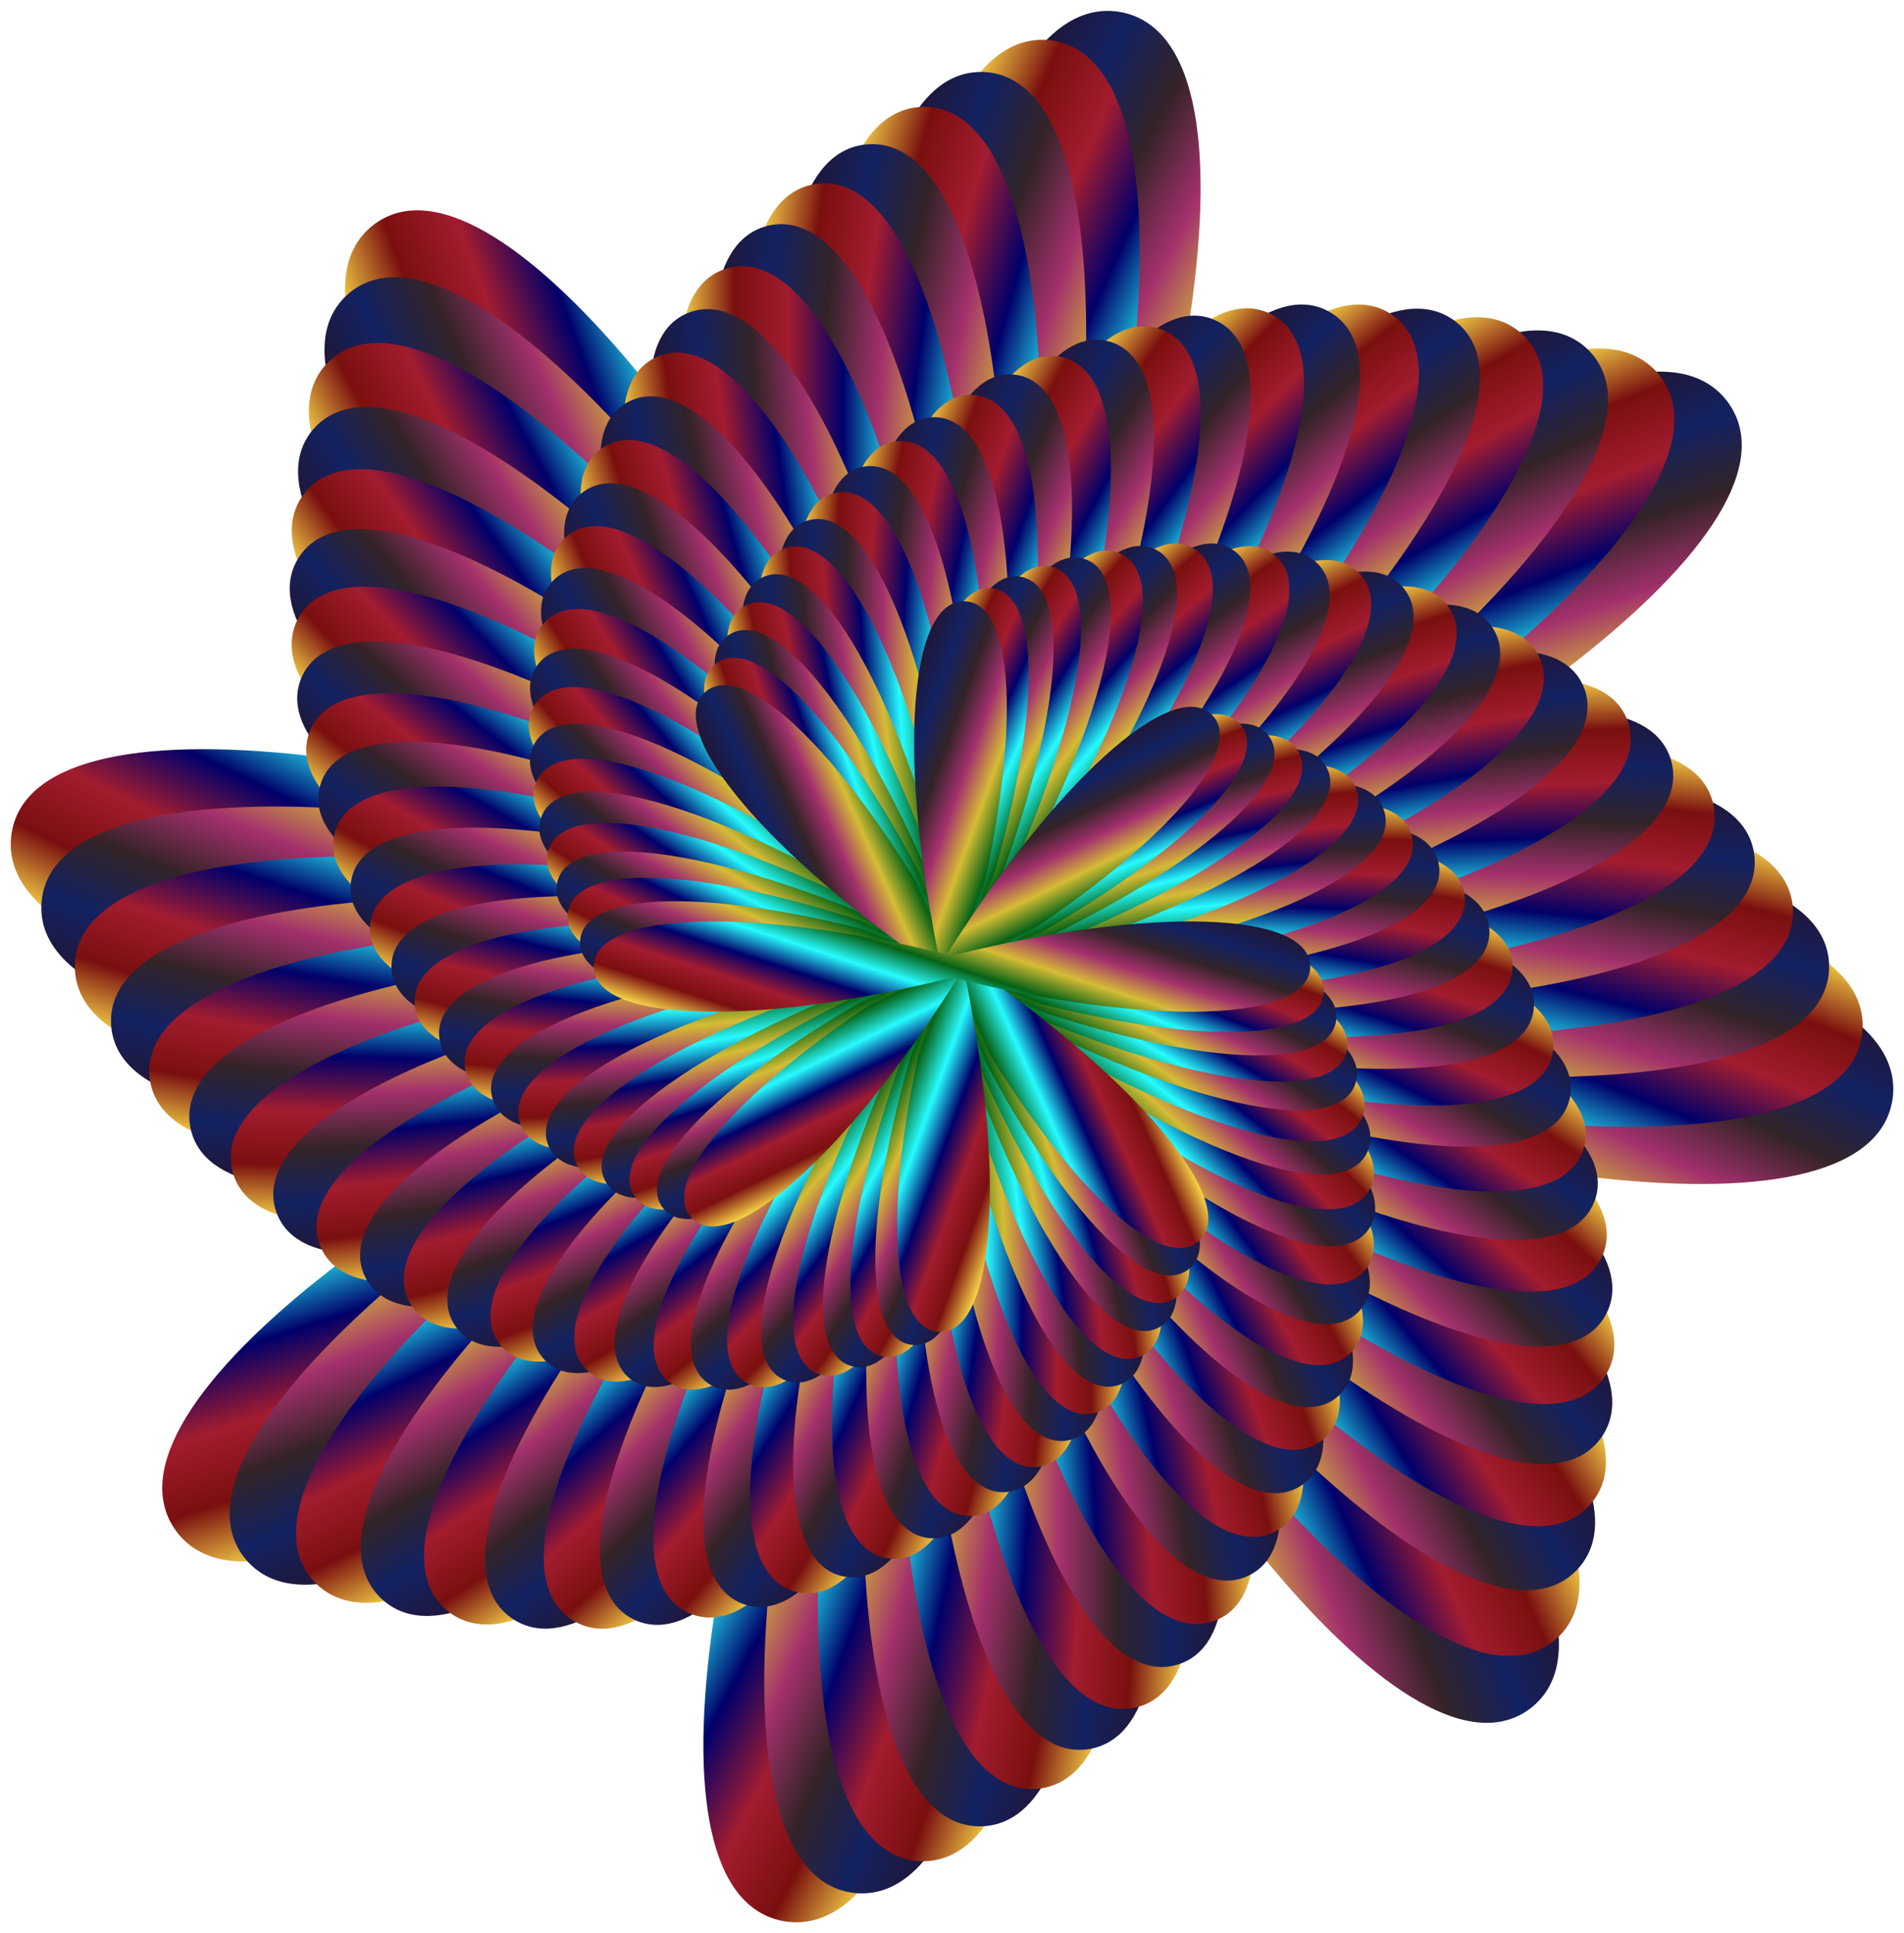
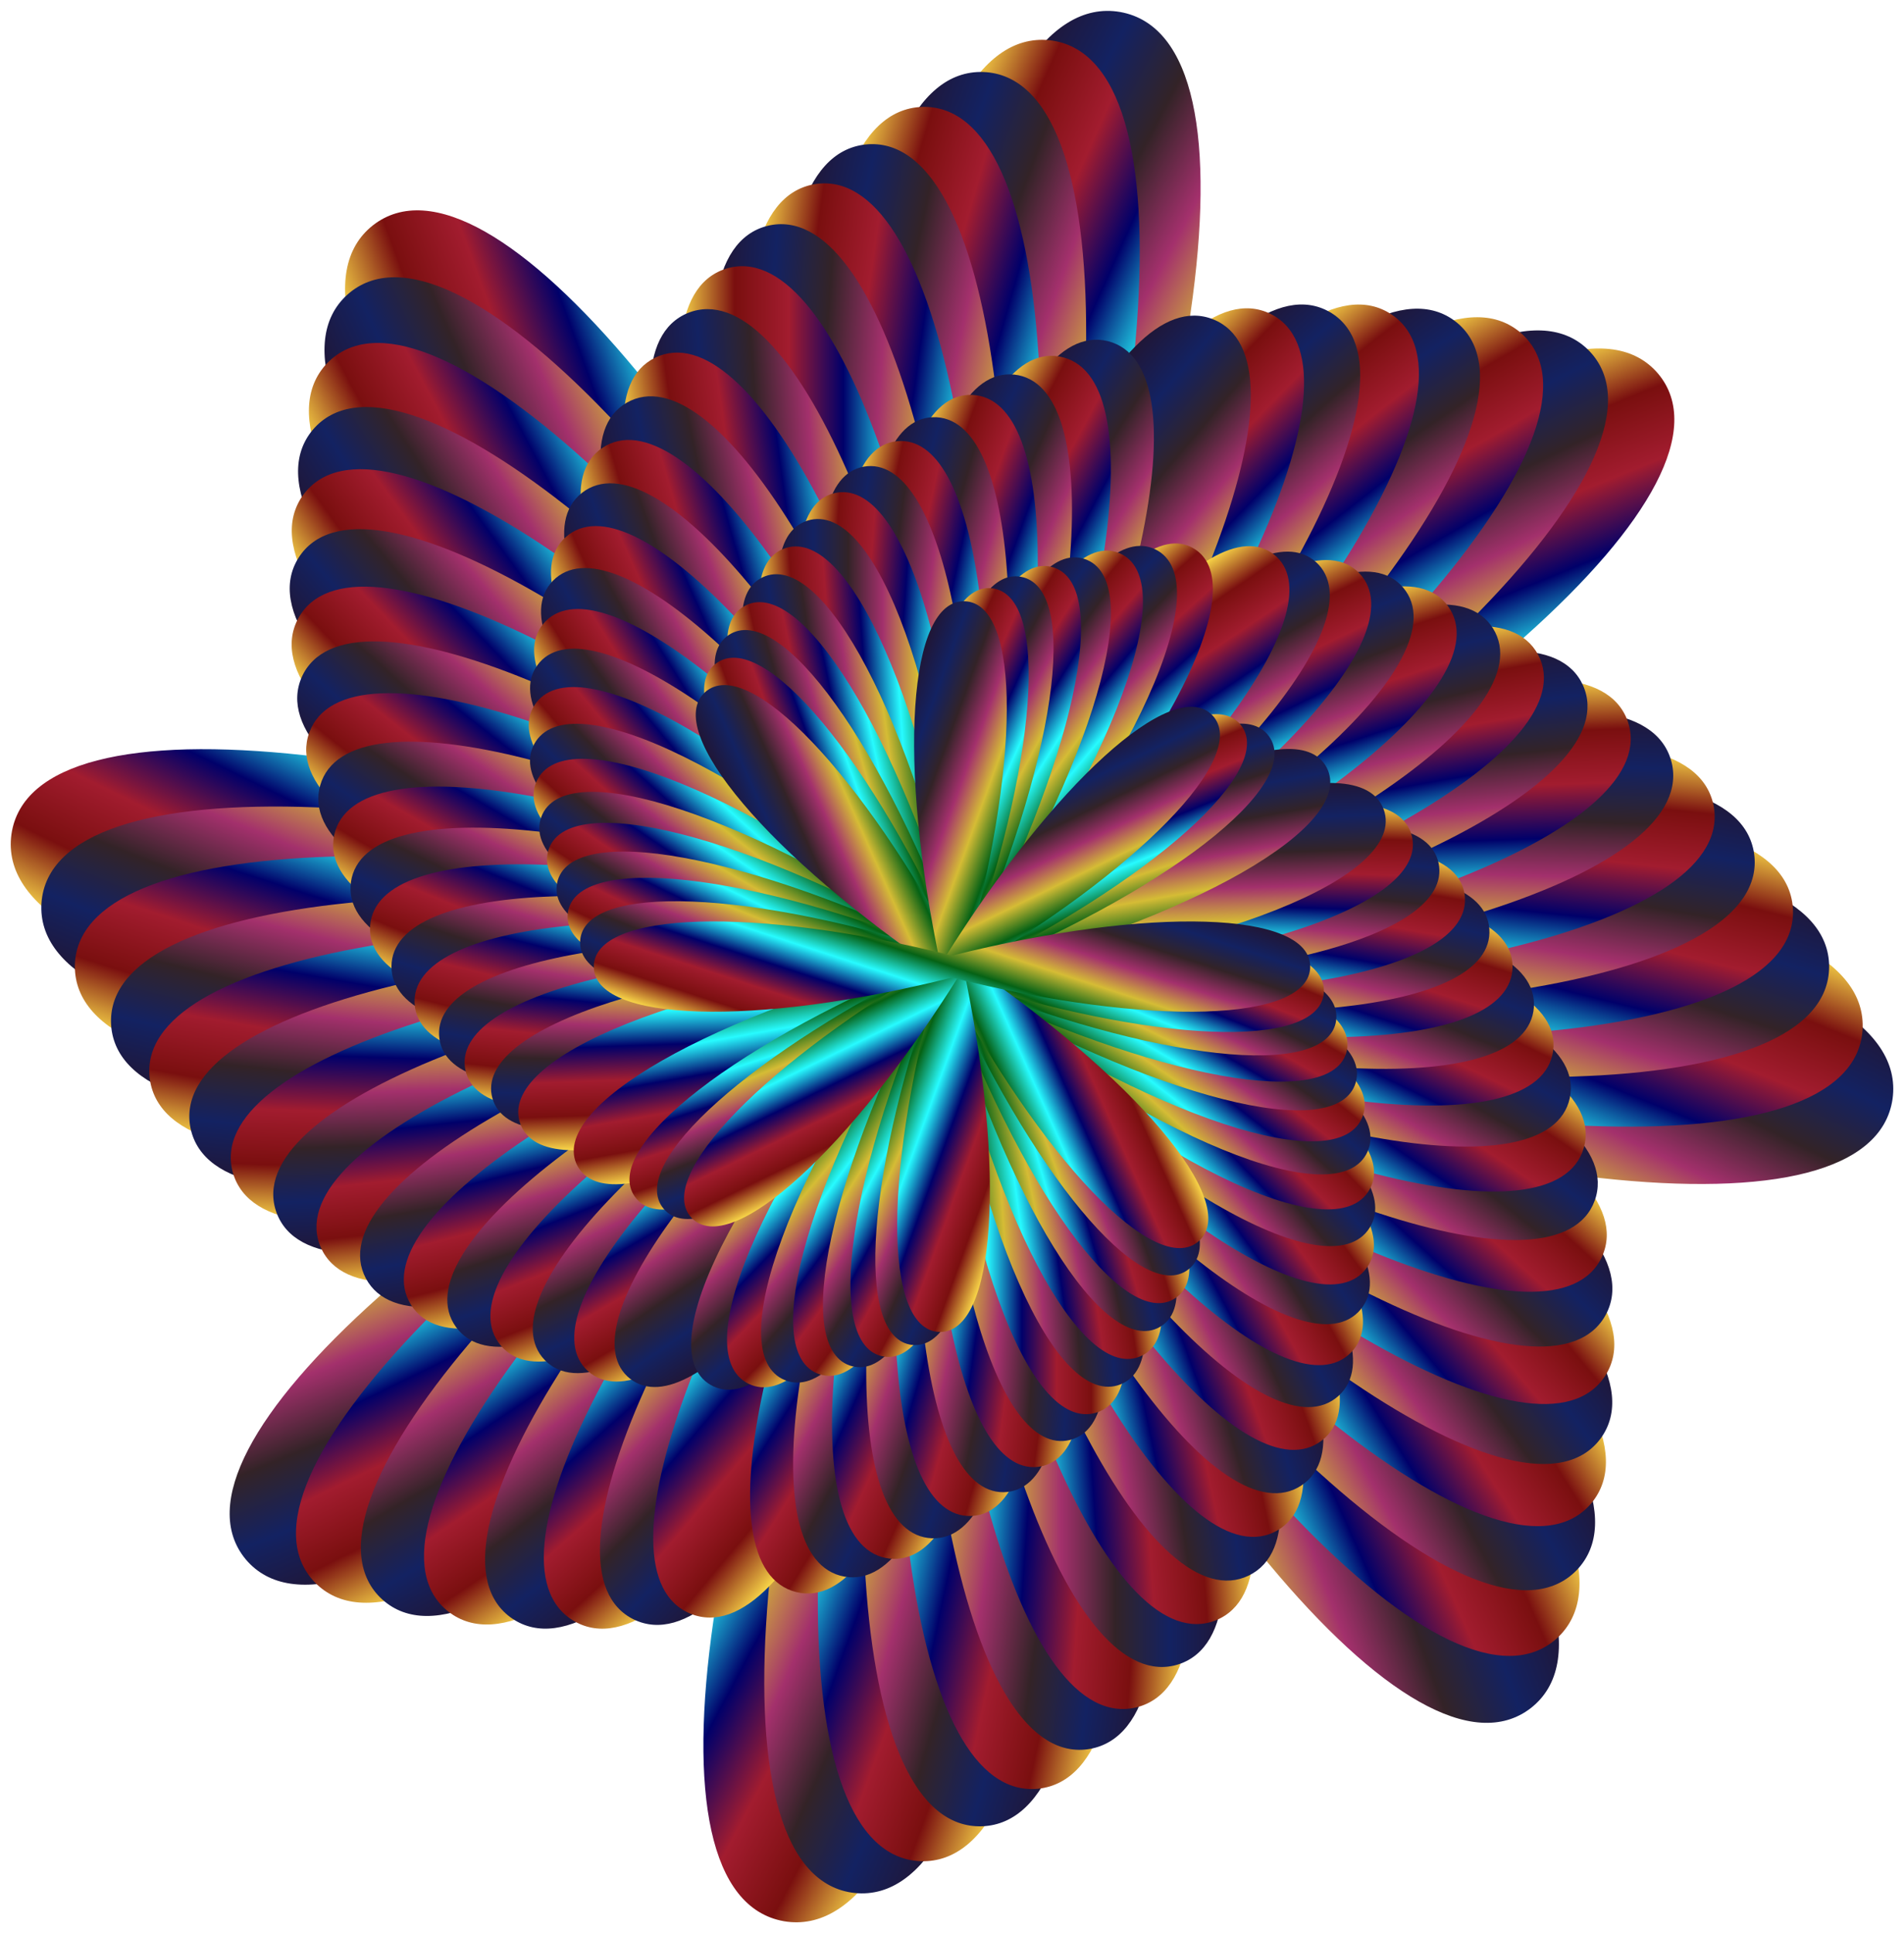
<svg xmlns="http://www.w3.org/2000/svg" viewBox="0 0 1594.487 1618.249">
  <linearGradient id="a" gradientUnits="userSpaceOnUse" x1="1389.136" y1="391.589" x2="1320.379" y2="603.2" gradientTransform="rotate(-80 1911.29 2785.704) scale(2.705)">
    <stop offset="0" stop-color="#201636" />
    <stop offset=".1" stop-color="#132262" />
    <stop offset=".2" stop-color="#332327" />
    <stop offset=".3" stop-color="#a3306c" />
    <stop offset=".4" stop-color="#d5bc35" />
    <stop offset=".5" stop-color="#056215" />
    <stop offset=".6" stop-color="#27fbff" />
    <stop offset=".7" stop-color="#00006a" />
    <stop offset=".8" stop-color="#a21c2f" />
    <stop offset=".9" stop-color="#7a0f0f" />
    <stop offset="1" stop-color="#f9d648" />
  </linearGradient>
  <path fill="url(#a)" d="M938.142 10.051c123.913 22.218 71.865 381.55-116.374 803.398 32.606 460.79-41.383 816.252-165.423 794.75-123.914-22.219-71.865-381.55 116.373-803.399-32.606-460.789 41.384-816.252 165.424-794.749z" />
  <linearGradient id="b" gradientUnits="userSpaceOnUse" x1="1251.988" y1="503.629" x2="1183.231" y2="715.24" gradientTransform="scale(2.678) rotate(-36 284.777 1871.395)">
    <stop offset="0" stop-color="#201636" />
    <stop offset=".1" stop-color="#132262" />
    <stop offset=".2" stop-color="#332327" />
    <stop offset=".3" stop-color="#a3306c" />
    <stop offset=".4" stop-color="#d5bc35" />
    <stop offset=".5" stop-color="#056215" />
    <stop offset=".6" stop-color="#27fbff" />
    <stop offset=".7" stop-color="#00006a" />
    <stop offset=".8" stop-color="#a21c2f" />
    <stop offset=".9" stop-color="#7a0f0f" />
    <stop offset="1" stop-color="#f9d648" />
  </linearGradient>
-   <path fill="url(#b)" d="M1447.18 336.917c72.973 101.05-211.238 321.174-635.444 492.155-293.7 350.608-590.876 552.887-664.43 452.26-72.973-101.05 211.238-321.174 635.445-492.155 293.699-350.608 590.876-552.887 664.43-452.26z" />
  <linearGradient id="c" gradientUnits="userSpaceOnUse" x1="1230.953" y1="681.252" x2="1162.197" y2="892.863" gradientTransform="rotate(7.999 11122.155 -15538.237) scale(2.651)">
    <stop offset="0" stop-color="#201636" />
    <stop offset=".1" stop-color="#132262" />
    <stop offset=".2" stop-color="#332327" />
    <stop offset=".3" stop-color="#a3306c" />
    <stop offset=".4" stop-color="#d5bc35" />
    <stop offset=".5" stop-color="#056215" />
    <stop offset=".6" stop-color="#27fbff" />
    <stop offset=".7" stop-color="#00006a" />
    <stop offset=".8" stop-color="#a21c2f" />
    <stop offset=".9" stop-color="#7a0f0f" />
    <stop offset="1" stop-color="#f9d648" />
  </linearGradient>
  <path fill="url(#c)" d="M1584.915 919.825c-17.528 122.158-371.345 83.46-791.07-86.525C343.528 881.008-7.25 820.682 9.572 698.425c17.528-122.159 371.346-83.46 791.07 86.525 450.32-47.709 801.097 12.617 784.274 134.875z" />
  <linearGradient id="d" gradientUnits="userSpaceOnUse" x1="1340.292" y1="825.06" x2="1271.536" y2="1036.671" gradientTransform="scale(2.625) rotate(51.999 1443.153 -407.902)">
    <stop offset="0" stop-color="#201636" />
    <stop offset=".1" stop-color="#132262" />
    <stop offset=".2" stop-color="#332327" />
    <stop offset=".3" stop-color="#a3306c" />
    <stop offset=".4" stop-color="#d5bc35" />
    <stop offset=".5" stop-color="#056215" />
    <stop offset=".6" stop-color="#27fbff" />
    <stop offset=".7" stop-color="#00006a" />
    <stop offset=".8" stop-color="#a21c2f" />
    <stop offset=".9" stop-color="#7a0f0f" />
    <stop offset="1" stop-color="#f9d648" />
  </linearGradient>
  <path fill="url(#d)" d="M1282.1 1429.713c-96.502 74.948-321.88-195.962-503.903-605.707-353.539-275.742-561.878-559.965-465.81-635.47C408.889 113.59 634.267 384.5 816.29 794.245c353.539 275.742 561.878 559.965 465.81 635.469z" />
  <linearGradient id="e" gradientUnits="userSpaceOnUse" x1="1520.627" y1="852.828" x2="1451.87" y2="1064.439" gradientTransform="scale(-2.599) rotate(-84 -115.43 1319.337)">
    <stop offset="0" stop-color="#201636" />
    <stop offset=".1" stop-color="#132262" />
    <stop offset=".2" stop-color="#332327" />
    <stop offset=".3" stop-color="#a3306c" />
    <stop offset=".4" stop-color="#d5bc35" />
    <stop offset=".5" stop-color="#056215" />
    <stop offset=".6" stop-color="#27fbff" />
    <stop offset=".7" stop-color="#00006a" />
    <stop offset=".8" stop-color="#a21c2f" />
    <stop offset=".9" stop-color="#7a0f0f" />
    <stop offset="1" stop-color="#f9d648" />
  </linearGradient>
  <path fill="url(#e)" d="M715.738 1584.593c-120.278-12.992-94.47-360.95 57.705-777.97-62.146-439.545-15.046-785.265 105.305-772.967 120.279 12.993 94.47 360.951-57.704 777.97 62.146 439.545 15.046 785.266-105.306 772.967z" />
  <linearGradient id="f" gradientUnits="userSpaceOnUse" x1="1671.128" y1="746.479" x2="1602.372" y2="958.09" gradientTransform="rotate(139.999 2756.668 879.776) scale(2.574)">
    <stop offset="0" stop-color="#201636" />
    <stop offset=".1" stop-color="#132262" />
    <stop offset=".2" stop-color="#332327" />
    <stop offset=".3" stop-color="#a3306c" />
    <stop offset=".4" stop-color="#d5bc35" />
    <stop offset=".5" stop-color="#056215" />
    <stop offset=".6" stop-color="#27fbff" />
    <stop offset=".7" stop-color="#00006a" />
    <stop offset=".8" stop-color="#a21c2f" />
    <stop offset=".9" stop-color="#7a0f0f" />
    <stop offset="1" stop-color="#f9d648" />
  </linearGradient>
  <path fill="url(#f)" d="M205.842 1305.37c-76.728-91.98 180.972-322.05 576.17-514.396 258.05-355.795 529.375-569.629 606.633-478.094 76.728 91.979-180.972 322.05-576.171 514.396-258.049 355.794-529.375 569.628-606.632 478.094z" />
  <linearGradient id="g" gradientUnits="userSpaceOnUse" x1="1705.857" y1="563.62" x2="1637.101" y2="775.231" gradientTransform="rotate(-176.002 2512.464 1317.895) scale(2.548)">
    <stop offset="0" stop-color="#201636" />
    <stop offset=".1" stop-color="#132262" />
    <stop offset=".2" stop-color="#332327" />
    <stop offset=".3" stop-color="#a3306c" />
    <stop offset=".4" stop-color="#d5bc35" />
    <stop offset=".5" stop-color="#056215" />
    <stop offset=".6" stop-color="#27fbff" />
    <stop offset=".7" stop-color="#00006a" />
    <stop offset=".8" stop-color="#a21c2f" />
    <stop offset=".9" stop-color="#7a0f0f" />
    <stop offset="1" stop-color="#f9d648" />
  </linearGradient>
  <path fill="url(#g)" d="M34.73 755.805c8.613-118.281 350.39-104.901 764.15 29.917 428.496-75.922 768.809-41.606 760.878 76.723-8.614 118.28-350.392 104.901-764.151-29.917-428.496 75.922-768.81 41.605-760.878-76.723z" />
  <linearGradient id="h" gradientUnits="userSpaceOnUse" x1="1602.795" y1="406.401" x2="1534.038" y2="618.012" gradientTransform="rotate(-132.001 2269.492 1754.041) scale(2.523)">
    <stop offset="0" stop-color="#201636" />
    <stop offset=".1" stop-color="#132262" />
    <stop offset=".2" stop-color="#332327" />
    <stop offset=".3" stop-color="#a3306c" />
    <stop offset=".4" stop-color="#d5bc35" />
    <stop offset=".5" stop-color="#056215" />
    <stop offset=".6" stop-color="#27fbff" />
    <stop offset=".7" stop-color="#00006a" />
    <stop offset=".8" stop-color="#a21c2f" />
    <stop offset=".9" stop-color="#7a0f0f" />
    <stop offset="1" stop-color="#f9d648" />
  </linearGradient>
  <path fill="url(#h)" d="M290.84 246.707c87.486-78.317 321.704 166.28 523.665 546.875 357.4 240.638 576.175 499.14 489.142 577.96-87.487 78.318-321.704-166.28-523.665-546.875-357.4-240.638-576.175-499.14-489.142-577.96z" />
  <linearGradient id="i" gradientUnits="userSpaceOnUse" x1="1417.611" y1="364.486" x2="1348.854" y2="576.096" gradientTransform="rotate(-87.999 1936.91 2368.053) scale(2.498)">
    <stop offset="0" stop-color="#201636" />
    <stop offset=".1" stop-color="#132262" />
    <stop offset=".2" stop-color="#332327" />
    <stop offset=".3" stop-color="#a3306c" />
    <stop offset=".4" stop-color="#d5bc35" />
    <stop offset=".5" stop-color="#056215" />
    <stop offset=".6" stop-color="#27fbff" />
    <stop offset=".7" stop-color="#00006a" />
    <stop offset=".8" stop-color="#a21c2f" />
    <stop offset=".9" stop-color="#7a0f0f" />
    <stop offset="1" stop-color="#f9d648" />
  </linearGradient>
  <path fill="url(#i)" d="M823.394 60.266c116.174 4.393 114.759 339.69-3.167 749.661 89.04 417.2 67.063 751.778-49.134 748.056-116.175-4.392-114.76-339.689 3.167-749.66-89.04-417.2-67.064-751.779 49.134-748.057z" />
  <linearGradient id="j" gradientUnits="userSpaceOnUse" x1="1253.66" y1="463.959" x2="1184.903" y2="675.57" gradientTransform="rotate(-44 1164.026 3853.987) scale(2.473)">
    <stop offset="0" stop-color="#201636" />
    <stop offset=".1" stop-color="#132262" />
    <stop offset=".2" stop-color="#332327" />
    <stop offset=".3" stop-color="#a3306c" />
    <stop offset=".4" stop-color="#d5bc35" />
    <stop offset=".5" stop-color="#056215" />
    <stop offset=".6" stop-color="#27fbff" />
    <stop offset=".7" stop-color="#00006a" />
    <stop offset=".8" stop-color="#a21c2f" />
    <stop offset=".9" stop-color="#7a0f0f" />
    <stop offset="1" stop-color="#f9d648" />
  </linearGradient>
  <path fill="url(#j)" d="M1330.919 293.76c79.72 83.031-151.899 320.862-517.858 531.744-223.526 358.377-469.295 581.554-549.493 498.985-79.72-83.031 151.898-320.862 517.858-531.744 223.525-358.377 469.294-581.554 549.493-498.985z" />
  <linearGradient id="k" gradientUnits="userSpaceOnUse" x1="1204.335" y1="651.258" x2="1135.579" y2="862.869" gradientTransform="translate(-2067.551 -1044.645) scale(2.449)">
    <stop offset="0" stop-color="#201636" />
    <stop offset=".1" stop-color="#132262" />
    <stop offset=".2" stop-color="#332327" />
    <stop offset=".3" stop-color="#a3306c" />
    <stop offset=".4" stop-color="#d5bc35" />
    <stop offset=".5" stop-color="#056215" />
    <stop offset=".6" stop-color="#27fbff" />
    <stop offset=".7" stop-color="#00006a" />
    <stop offset=".8" stop-color="#a21c2f" />
    <stop offset=".9" stop-color="#7a0f0f" />
    <stop offset="1" stop-color="#f9d648" />
  </linearGradient>
  <path fill="url(#k)" d="M1531.794 809.125c-.33 113.966-328.867 124.05-734.55 22.544C391.56 933.175 63.021 923.091 62.692 809.125c.329-113.966 328.867-124.05 734.55-22.545 405.684-101.506 734.222-91.421 734.55 22.545z" />
  <linearGradient id="l" gradientUnits="userSpaceOnUse" x1="1299.909" y1="821.943" x2="1231.152" y2="1033.554" gradientTransform="rotate(43.999 3714.97 -1281.147) scale(2.424)">
    <stop offset="0" stop-color="#201636" />
    <stop offset=".1" stop-color="#132262" />
    <stop offset=".2" stop-color="#332327" />
    <stop offset=".3" stop-color="#a3306c" />
    <stop offset=".4" stop-color="#d5bc35" />
    <stop offset=".5" stop-color="#056215" />
    <stop offset=".6" stop-color="#27fbff" />
    <stop offset=".7" stop-color="#00006a" />
    <stop offset=".8" stop-color="#a21c2f" />
    <stop offset=".9" stop-color="#7a0f0f" />
    <stop offset="1" stop-color="#f9d648" />
  </linearGradient>
  <path fill="url(#l)" d="M1320.403 1314.334c-78.618 80.943-319.544-137.837-538.665-489.153-358.75-206.726-585.804-439.87-507.654-521.266 78.618-80.942 319.544 137.838 538.665 489.153 358.749 206.727 585.804 439.871 507.654 521.266z" />
  <linearGradient id="m" gradientUnits="userSpaceOnUse" x1="1489.101" y1="878.897" x2="1420.344" y2="1090.508" gradientTransform="scale(2.4) rotate(87.999 1228.76 79.662)">
    <stop offset="0" stop-color="#201636" />
    <stop offset=".1" stop-color="#132262" />
    <stop offset=".2" stop-color="#332327" />
    <stop offset=".3" stop-color="#a3306c" />
    <stop offset=".4" stop-color="#d5bc35" />
    <stop offset=".5" stop-color="#056215" />
    <stop offset=".6" stop-color="#27fbff" />
    <stop offset=".7" stop-color="#00006a" />
    <stop offset=".8" stop-color="#a21c2f" />
    <stop offset=".9" stop-color="#7a0f0f" />
    <stop offset="1" stop-color="#f9d648" />
  </linearGradient>
  <path fill="url(#m)" d="M822.374 1528.763c-111.664 3.577-132.784-317.947-47.218-718.867-113.324-393.975-114.684-716.188-3.043-720.41 111.664-3.576 132.783 317.947 47.217 718.867 113.325 393.975 114.685 716.189 3.044 720.41z" />
  <linearGradient id="n" gradientUnits="userSpaceOnUse" x1="1666.513" y1="787.538" x2="1597.757" y2="999.149" gradientTransform="scale(-2.377) rotate(-48 -737.22 2486.045)">
    <stop offset="0" stop-color="#201636" />
    <stop offset=".1" stop-color="#132262" />
    <stop offset=".2" stop-color="#332327" />
    <stop offset=".3" stop-color="#a3306c" />
    <stop offset=".4" stop-color="#d5bc35" />
    <stop offset=".5" stop-color="#056215" />
    <stop offset=".6" stop-color="#27fbff" />
    <stop offset=".7" stop-color="#00006a" />
    <stop offset=".8" stop-color="#a21c2f" />
    <stop offset=".9" stop-color="#7a0f0f" />
    <stop offset="1" stop-color="#f9d648" />
  </linearGradient>
  <path fill="url(#n)" d="M320.188 1338.948c-81.989-74.253 124.107-317.773 460.794-544.465 190.257-358.538 410.9-588.96 493.316-515.181 81.99 74.252-124.107 317.773-460.794 544.464-190.256 358.539-410.9 588.96-493.316 515.182z" />
  <linearGradient id="o" gradientUnits="userSpaceOnUse" x1="1731.312" y1="596.689" x2="1662.555" y2="808.3" gradientTransform="matrix(-2.347 .164 -.164 -2.347 4895.86 2179.59)">
    <stop offset="0" stop-color="#201636" />
    <stop offset=".1" stop-color="#132262" />
    <stop offset=".2" stop-color="#332327" />
    <stop offset=".3" stop-color="#a3306c" />
    <stop offset=".4" stop-color="#d5bc35" />
    <stop offset=".5" stop-color="#056215" />
    <stop offset=".6" stop-color="#27fbff" />
    <stop offset=".7" stop-color="#00006a" />
    <stop offset=".8" stop-color="#a21c2f" />
    <stop offset=".9" stop-color="#7a0f0f" />
    <stop offset="1" stop-color="#f9d648" />
  </linearGradient>
  <path fill="url(#o)" d="M93.074 858.365C85.75 749.091 400.024 717.4 795.732 787.513c382.1-124.503 697.726-136.859 705.68-27.629 7.325 109.275-306.949 140.966-702.657 70.853-382.1 124.502-697.726 136.859-705.68 27.628z" />
  <linearGradient id="p" gradientUnits="userSpaceOnUse" x1="1644.489" y1="412.568" x2="1575.733" y2="624.179" gradientTransform="rotate(-139.999 2201.72 1545.978) scale(2.33)">
    <stop offset="0" stop-color="#201636" />
    <stop offset=".1" stop-color="#132262" />
    <stop offset=".2" stop-color="#332327" />
    <stop offset=".3" stop-color="#a3306c" />
    <stop offset=".4" stop-color="#d5bc35" />
    <stop offset=".5" stop-color="#056215" />
    <stop offset=".6" stop-color="#27fbff" />
    <stop offset=".7" stop-color="#00006a" />
    <stop offset=".8" stop-color="#a21c2f" />
    <stop offset=".9" stop-color="#7a0f0f" />
    <stop offset="1" stop-color="#f9d648" />
  </linearGradient>
  <path fill="url(#p)" d="M261.855 359.88c69.94-82.864 315.568 110.717 549.176 432.813 357.769 174.128 591.061 382.409 521.6 465.676-69.94 82.865-315.567-110.716-549.176-432.812-357.768-174.128-591.06-382.41-521.6-465.676z" />
  <linearGradient id="q" gradientUnits="userSpaceOnUse" x1="1452.229" y1="339.713" x2="1383.473" y2="551.324" gradientTransform="scale(-2.307) rotate(84 978.286 -931.885)">
    <stop offset="0" stop-color="#201636" />
    <stop offset=".1" stop-color="#132262" />
    <stop offset=".2" stop-color="#332327" />
    <stop offset=".3" stop-color="#a3306c" />
    <stop offset=".4" stop-color="#d5bc35" />
    <stop offset=".5" stop-color="#056215" />
    <stop offset=".6" stop-color="#27fbff" />
    <stop offset=".7" stop-color="#00006a" />
    <stop offset=".8" stop-color="#a21c2f" />
    <stop offset=".9" stop-color="#7a0f0f" />
    <stop offset="1" stop-color="#f9d648" />
  </linearGradient>
  <path fill="url(#q)" d="M724.912 120.936c106.805-10.915 148.605 295.895 93.453 685.969 135.047 370.083 157.95 678.878 51.21 690.409-106.806 10.914-148.605-295.895-93.453-685.97-135.048-370.083-157.951-678.878-51.21-690.408z" />
  <linearGradient id="r" gradientUnits="userSpaceOnUse" x1="1261.431" y1="421.672" x2="1192.675" y2="633.283" gradientTransform="scale(2.284) rotate(-52 610.52 1340.958)">
    <stop offset="0" stop-color="#201636" />
    <stop offset=".1" stop-color="#132262" />
    <stop offset=".2" stop-color="#332327" />
    <stop offset=".3" stop-color="#a3306c" />
    <stop offset=".4" stop-color="#d5bc35" />
    <stop offset=".5" stop-color="#056215" />
    <stop offset=".6" stop-color="#27fbff" />
    <stop offset=".7" stop-color="#00006a" />
    <stop offset=".8" stop-color="#a21c2f" />
    <stop offset=".9" stop-color="#7a0f0f" />
    <stop offset="1" stop-color="#f9d648" />
  </linearGradient>
  <path fill="url(#r)" d="M1219.05 269.236c83.576 65.686-97.671 312.95-405.237 552.835-158.353 356.462-354.424 592.144-438.377 526.942-83.575-65.685 97.672-312.949 405.237-552.834 158.353-356.463 354.425-592.145 438.378-526.943z" />
  <linearGradient id="s" gradientUnits="userSpaceOnUse" x1="1180.313" y1="615.082" x2="1111.556" y2="826.693" gradientTransform="rotate(-7.999 -4176.058 14048.137) scale(2.261)">
    <stop offset="0" stop-color="#201636" />
    <stop offset=".1" stop-color="#132262" />
    <stop offset=".2" stop-color="#332327" />
    <stop offset=".3" stop-color="#a3306c" />
    <stop offset=".4" stop-color="#d5bc35" />
    <stop offset=".5" stop-color="#056215" />
    <stop offset=".6" stop-color="#27fbff" />
    <stop offset=".7" stop-color="#00006a" />
    <stop offset=".8" stop-color="#a21c2f" />
    <stop offset=".9" stop-color="#7a0f0f" />
    <stop offset="1" stop-color="#f9d648" />
  </linearGradient>
  <path fill="url(#s)" d="M1468.987 714.717c14.346 104.264-284.804 155.711-668.846 115.025-357.95 144.967-659.693 177.97-674.641 73.79-14.347-104.264 284.804-155.711 668.846-115.024 357.95-144.967 659.693-177.97 674.64-73.79z" />
  <linearGradient id="t" gradientUnits="userSpaceOnUse" x1="1257.075" y1="812.515" x2="1188.319" y2="1024.126" gradientTransform="rotate(36 3686.089 -1553.144) scale(2.239)">
    <stop offset="0" stop-color="#201636" />
    <stop offset=".1" stop-color="#132262" />
    <stop offset=".2" stop-color="#332327" />
    <stop offset=".3" stop-color="#a3306c" />
    <stop offset=".4" stop-color="#d5bc35" />
    <stop offset=".5" stop-color="#056215" />
    <stop offset=".6" stop-color="#27fbff" />
    <stop offset=".7" stop-color="#00006a" />
    <stop offset=".8" stop-color="#a21c2f" />
    <stop offset=".9" stop-color="#7a0f0f" />
    <stop offset="1" stop-color="#f9d648" />
  </linearGradient>
  <path fill="url(#t)" d="M1340.602 1203.898c-61.492 84.126-309.937-84.982-555.475-378.097-354.643-142.943-592.249-326.97-531.243-411.45 61.493-84.126 309.938 84.983 555.476 378.097 354.643 142.943 592.249 326.97 531.242 411.45z" />
  <linearGradient id="u" gradientUnits="userSpaceOnUse" x1="1451.365" y1="902.099" x2="1382.609" y2="1113.71" gradientTransform="matrix(.385 2.183 -2.183 .385 2452.1 -2672.184)">
    <stop offset="0" stop-color="#201636" />
    <stop offset=".1" stop-color="#132262" />
    <stop offset=".2" stop-color="#332327" />
    <stop offset=".3" stop-color="#a3306c" />
    <stop offset=".4" stop-color="#d5bc35" />
    <stop offset=".5" stop-color="#056215" />
    <stop offset=".6" stop-color="#27fbff" />
    <stop offset=".7" stop-color="#00006a" />
    <stop offset=".8" stop-color="#a21c2f" />
    <stop offset=".9" stop-color="#7a0f0f" />
    <stop offset="1" stop-color="#f9d648" />
  </linearGradient>
  <path fill="url(#u)" d="M912.716 1464.001c-101.657 17.623-162.294-273.695-135.572-651.332-154.27-345.724-196.926-640.212-95.373-658.42 101.656-17.623 162.294 273.694 135.572 651.332 154.27 345.723 196.926 640.211 95.373 658.42z" />
  <linearGradient id="v" gradientUnits="userSpaceOnUse" x1="1655.377" y1="830.87" x2="1586.62" y2="1042.481" gradientTransform="scale(-2.195) rotate(-55.999 -598.619 2149.982)">
    <stop offset="0" stop-color="#201636" />
    <stop offset=".1" stop-color="#132262" />
    <stop offset=".2" stop-color="#332327" />
    <stop offset=".3" stop-color="#a3306c" />
    <stop offset=".4" stop-color="#d5bc35" />
    <stop offset=".5" stop-color="#056215" />
    <stop offset=".6" stop-color="#27fbff" />
    <stop offset=".7" stop-color="#00006a" />
    <stop offset=".8" stop-color="#a21c2f" />
    <stop offset=".9" stop-color="#7a0f0f" />
    <stop offset="1" stop-color="#f9d648" />
  </linearGradient>
  <path fill="url(#v)" d="M429.074 1354.959c-84.522-57.366 72.653-306.553 351.417-557.134 127.908-352.334 300.07-591.412 384.922-534.534 84.522 57.366-72.654 306.553-351.417 557.134-127.908 352.334-300.07 591.411-384.922 534.534z" />
  <linearGradient id="w" gradientUnits="userSpaceOnUse" x1="1753.623" y1="635.985" x2="1684.866" y2="847.596" gradientTransform="rotate(167.998 2308.812 1056.092) scale(2.173)">
    <stop offset="0" stop-color="#201636" />
    <stop offset=".1" stop-color="#132262" />
    <stop offset=".2" stop-color="#332327" />
    <stop offset=".3" stop-color="#a3306c" />
    <stop offset=".4" stop-color="#d5bc35" />
    <stop offset=".5" stop-color="#056215" />
    <stop offset=".6" stop-color="#27fbff" />
    <stop offset=".7" stop-color="#00006a" />
    <stop offset=".8" stop-color="#a21c2f" />
    <stop offset=".9" stop-color="#7a0f0f" />
    <stop offset="1" stop-color="#f9d648" />
  </linearGradient>
  <path fill="url(#w)" d="M159.612 944.657C138.87 845.667 422.2 776.295 793.084 789.555c333.427-162.966 620.477-214.831 641.79-115.963 20.743 98.99-262.586 168.363-633.471 155.103-333.427 162.966-620.477 214.83-641.79 115.962z" />
  <linearGradient id="x" gradientUnits="userSpaceOnUse" x1="1688.269" y1="425.464" x2="1619.513" y2="637.075" gradientTransform="rotate(-148.001 2129.92 1371.962) scale(2.151)">
    <stop offset="0" stop-color="#201636" />
    <stop offset=".1" stop-color="#132262" />
    <stop offset=".2" stop-color="#332327" />
    <stop offset=".3" stop-color="#a3306c" />
    <stop offset=".4" stop-color="#d5bc35" />
    <stop offset=".5" stop-color="#056215" />
    <stop offset=".6" stop-color="#27fbff" />
    <stop offset=".7" stop-color="#00006a" />
    <stop offset=".8" stop-color="#a21c2f" />
    <stop offset=".9" stop-color="#7a0f0f" />
    <stop offset="1" stop-color="#f9d648" />
  </linearGradient>
  <path fill="url(#x)" d="M249.894 467.103c53.31-84.768 302.816 60.691 557.847 325.223 349.557 113.257 589.671 273.746 536.851 358.82-53.31 84.769-302.815-60.69-557.846-325.222-349.557-113.258-589.672-273.746-536.851-358.82z" />
  <linearGradient id="y" gradientUnits="userSpaceOnUse" x1="1493.085" y1="318.366" x2="1424.329" y2="529.977" gradientTransform="matrix(-.515 -2.067 2.067 -.515 672.245 4042.785)">
    <stop offset="0" stop-color="#201636" />
    <stop offset=".1" stop-color="#132262" />
    <stop offset=".2" stop-color="#332327" />
    <stop offset=".3" stop-color="#a3306c" />
    <stop offset=".4" stop-color="#d5bc35" />
    <stop offset=".5" stop-color="#056215" />
    <stop offset=".6" stop-color="#27fbff" />
    <stop offset=".7" stop-color="#00006a" />
    <stop offset=".8" stop-color="#a21c2f" />
    <stop offset=".9" stop-color="#7a0f0f" />
    <stop offset="1" stop-color="#f9d648" />
  </linearGradient>
  <path fill="url(#y)" d="M642.648 189.075c96.27-23.708 173.928 251.496 173.626 615.305 171.064 321.083 231.697 600.531 135.565 624.794-96.27 23.708-173.928-251.495-173.626-615.305-171.065-321.082-231.697-600.53-135.565-624.794z" />
  <linearGradient id="z" gradientUnits="userSpaceOnUse" x1="1276.137" y1="377.498" x2="1207.381" y2="589.109" gradientTransform="rotate(-60 1526.078 2491.978) scale(2.109)">
    <stop offset="0" stop-color="#201636" />
    <stop offset=".1" stop-color="#132262" />
    <stop offset=".2" stop-color="#332327" />
    <stop offset=".3" stop-color="#a3306c" />
    <stop offset=".4" stop-color="#d5bc35" />
    <stop offset=".5" stop-color="#056215" />
    <stop offset=".6" stop-color="#27fbff" />
    <stop offset=".7" stop-color="#00006a" />
    <stop offset=".8" stop-color="#a21c2f" />
    <stop offset=".9" stop-color="#7a0f0f" />
    <stop offset="1" stop-color="#f9d648" />
  </linearGradient>
  <path fill="url(#z)" d="M1113.596 261.186c84.871 49.328-49.1 298.744-299.535 557.648-99 346.336-248.015 587.066-333.17 538.229-84.871-49.328 49.1-298.744 299.535-557.648 99-346.335 248.015-587.066 333.17-538.229z" />
  <linearGradient id="A" gradientUnits="userSpaceOnUse" x1="1160.004" y1="572.671" x2="1091.248" y2="784.282" gradientTransform="rotate(-16 -588.16 6639.416) scale(2.088)">
    <stop offset="0" stop-color="#201636" />
    <stop offset=".1" stop-color="#132262" />
    <stop offset=".2" stop-color="#332327" />
    <stop offset=".3" stop-color="#a3306c" />
    <stop offset=".4" stop-color="#d5bc35" />
    <stop offset=".5" stop-color="#056215" />
    <stop offset=".6" stop-color="#27fbff" />
    <stop offset=".7" stop-color="#00006a" />
    <stop offset=".8" stop-color="#a21c2f" />
    <stop offset=".9" stop-color="#7a0f0f" />
    <stop offset="1" stop-color="#f9d648" />
  </linearGradient>
  <path fill="url(#A)" d="M1399.416 636.454c26.52 93.505-240.44 179.002-596.873 191.152-308.712 178.577-580.413 247.54-607.473 154.19-26.52-93.506 240.44-179.002 596.874-191.153 308.712-178.577 580.413-247.539 607.472-154.189z" />
  <linearGradient id="B" gradientUnits="userSpaceOnUse" x1="1212.564" y1="795.95" x2="1143.808" y2="1007.561" gradientTransform="scale(2.068) rotate(28 1805.403 -942.878)">
    <stop offset="0" stop-color="#201636" />
    <stop offset=".1" stop-color="#132262" />
    <stop offset=".2" stop-color="#332327" />
    <stop offset=".3" stop-color="#a3306c" />
    <stop offset=".4" stop-color="#d5bc35" />
    <stop offset=".5" stop-color="#056215" />
    <stop offset=".6" stop-color="#27fbff" />
    <stop offset=".7" stop-color="#00006a" />
    <stop offset=".8" stop-color="#a21c2f" />
    <stop offset=".9" stop-color="#7a0f0f" />
    <stop offset="1" stop-color="#f9d648" />
  </linearGradient>
  <path fill="url(#B)" d="M1344.88 1100.309c-45.422 84.836-294.358-37.882-556.573-274.376-342.692-85.14-583.633-222.895-538.701-307.992 45.423-84.836 294.359 37.882 556.574 274.376 342.692 85.14 583.633 222.895 538.7 307.992z" />
  <linearGradient id="C" gradientUnits="userSpaceOnUse" x1="1407.405" y1="921.293" x2="1338.648" y2="1132.904" gradientTransform="rotate(72 2694.136 70.197) scale(2.047)">
    <stop offset="0" stop-color="#201636" />
    <stop offset=".1" stop-color="#132262" />
    <stop offset=".2" stop-color="#332327" />
    <stop offset=".3" stop-color="#a3306c" />
    <stop offset=".4" stop-color="#d5bc35" />
    <stop offset=".5" stop-color="#056215" />
    <stop offset=".6" stop-color="#27fbff" />
    <stop offset=".7" stop-color="#00006a" />
    <stop offset=".8" stop-color="#a21c2f" />
    <stop offset=".9" stop-color="#7a0f0f" />
    <stop offset="1" stop-color="#f9d648" />
  </linearGradient>
  <path fill="url(#C)" d="M987.01 1393.166c-90.7 29.18-183.593-229.435-207.692-578.217-185.513-296.335-262.37-560.161-171.841-589.865 90.7-29.181 183.593 229.434 207.692 578.216 185.513 296.336 262.37 560.162 171.84 589.866z" />
  <linearGradient id="D" gradientUnits="userSpaceOnUse" x1="1636.904" y1="875.659" x2="1568.148" y2="1087.269" gradientTransform="scale(-2.027) rotate(-64 -500.179 1888.162)">
    <stop offset="0" stop-color="#201636" />
    <stop offset=".1" stop-color="#132262" />
    <stop offset=".2" stop-color="#332327" />
    <stop offset=".3" stop-color="#a3306c" />
    <stop offset=".4" stop-color="#d5bc35" />
    <stop offset=".5" stop-color="#056215" />
    <stop offset=".6" stop-color="#27fbff" />
    <stop offset=".7" stop-color="#00006a" />
    <stop offset=".8" stop-color="#a21c2f" />
    <stop offset=".9" stop-color="#7a0f0f" />
    <stop offset="1" stop-color="#f9d648" />
  </linearGradient>
  <path fill="url(#D)" d="M530.706 1355.607c-84.667-41.598 27.043-289.68 249.765-554.663 71.688-338.647 198.403-579.41 283.31-538.301 84.667 41.598-27.043 289.679-249.765 554.662-71.688 338.648-198.403 579.41-283.31 538.302z" />
  <linearGradient id="E" gradientUnits="userSpaceOnUse" x1="1771.625" y1="681.485" x2="1702.869" y2="893.096" gradientTransform="matrix(-1.886 .686 -.686 -1.886 4613.6 1101.386)">
    <stop offset="0" stop-color="#201636" />
    <stop offset=".1" stop-color="#132262" />
    <stop offset=".2" stop-color="#332327" />
    <stop offset=".3" stop-color="#a3306c" />
    <stop offset=".4" stop-color="#d5bc35" />
    <stop offset=".5" stop-color="#056215" />
    <stop offset=".6" stop-color="#27fbff" />
    <stop offset=".7" stop-color="#00006a" />
    <stop offset=".8" stop-color="#a21c2f" />
    <stop offset=".9" stop-color="#7a0f0f" />
    <stop offset="1" stop-color="#f9d648" />
  </linearGradient>
  <path fill="url(#E)" d="M231.552 1015.02c-31.692-87.86 218.495-187.716 559.372-223.257 283.973-191.885 539.813-276.209 572.011-188.533 31.692 87.86-218.495 187.715-559.372 223.257-283.973 191.885-539.813 276.208-572.011 188.533z" />
  <linearGradient id="F" gradientUnits="userSpaceOnUse" x1="1733.272" y1="445.891" x2="1664.516" y2="657.502" gradientTransform="matrix(-1.815 -.808 .808 -1.815 3435.087 3183.468)">
    <stop offset="0" stop-color="#201636" />
    <stop offset=".1" stop-color="#132262" />
    <stop offset=".2" stop-color="#332327" />
    <stop offset=".3" stop-color="#a3306c" />
    <stop offset=".4" stop-color="#d5bc35" />
    <stop offset=".5" stop-color="#056215" />
    <stop offset=".6" stop-color="#27fbff" />
    <stop offset=".7" stop-color="#00006a" />
    <stop offset=".8" stop-color="#a21c2f" />
    <stop offset=".9" stop-color="#7a0f0f" />
    <stop offset="1" stop-color="#f9d648" />
  </linearGradient>
  <path fill="url(#F)" d="M252.737 566.695c37.857-84.372 284.724 16.583 551.947 225.718 334.225 58.647 574.435 174.552 537.066 259.142-37.857 84.372-284.724-16.583-551.947-225.718-334.225-58.647-574.435-174.553-537.066-259.142z" />
  <linearGradient id="G" gradientUnits="userSpaceOnUse" x1="1540.113" y1="301.633" x2="1471.356" y2="513.244" gradientTransform="matrix(-.737 -1.824 1.824 -.737 1163.713 3855.805)">
    <stop offset="0" stop-color="#201636" />
    <stop offset=".1" stop-color="#132262" />
    <stop offset=".2" stop-color="#332327" />
    <stop offset=".3" stop-color="#a3306c" />
    <stop offset=".4" stop-color="#d5bc35" />
    <stop offset=".5" stop-color="#056215" />
    <stop offset=".6" stop-color="#27fbff" />
    <stop offset=".7" stop-color="#00006a" />
    <stop offset=".8" stop-color="#a21c2f" />
    <stop offset=".9" stop-color="#7a0f0f" />
    <stop offset="1" stop-color="#f9d648" />
  </linearGradient>
  <path fill="url(#G)" d="M576.175 261.961c84.992-34.054 191.38 207.638 237.862 540.379 197.705 271.643 289.069 519.404 204.275 553.948-84.992 34.055-191.38-207.637-237.862-540.378C582.745 544.267 491.38 296.505 576.175 261.96z" />
  <linearGradient id="H" gradientUnits="userSpaceOnUse" x1="1298.564" y1="332.346" x2="1229.808" y2="543.957" gradientTransform="rotate(-68.001 1596.925 2065.521) scale(1.948)">
    <stop offset="0" stop-color="#201636" />
    <stop offset=".1" stop-color="#132262" />
    <stop offset=".2" stop-color="#332327" />
    <stop offset=".3" stop-color="#a3306c" />
    <stop offset=".4" stop-color="#d5bc35" />
    <stop offset=".5" stop-color="#056215" />
    <stop offset=".6" stop-color="#27fbff" />
    <stop offset=".7" stop-color="#00006a" />
    <stop offset=".8" stop-color="#a21c2f" />
    <stop offset=".9" stop-color="#7a0f0f" />
    <stop offset="1" stop-color="#f9d648" />
  </linearGradient>
  <path fill="url(#H)" d="M1016.123 267.378c83.954 34.202-6.505 279.511-202.253 548.465-46.021 329.446-151.356 568.745-235.506 535.028-83.955-34.202 6.505-279.51 202.252-548.464 46.022-329.447 151.357-568.745 235.507-535.029z" />
  <linearGradient id="I" gradientUnits="userSpaceOnUse" x1="1144.619" y1="524.131" x2="1075.863" y2="735.742" gradientTransform="matrix(1.762 -.784 .784 1.762 -1652.815 570.188)">
    <stop offset="0" stop-color="#201636" />
    <stop offset=".1" stop-color="#132262" />
    <stop offset=".2" stop-color="#332327" />
    <stop offset=".3" stop-color="#a3306c" />
    <stop offset=".4" stop-color="#d5bc35" />
    <stop offset=".5" stop-color="#056215" />
    <stop offset=".6" stop-color="#27fbff" />
    <stop offset=".7" stop-color="#00006a" />
    <stop offset=".8" stop-color="#a21c2f" />
    <stop offset=".9" stop-color="#7a0f0f" />
    <stop offset="1" stop-color="#f9d648" />
  </linearGradient>
  <path fill="url(#I)" d="M1325.736 573.825c36.27 82.101-196.875 194.598-521.27 251.52-259.365 202.985-498.972 300.97-535.715 219.08-36.27-82.102 196.875-194.598 521.27-251.52 259.365-202.985 498.971-300.971 535.715-219.08z" />
  <linearGradient id="J" gradientUnits="userSpaceOnUse" x1="1167.331" y1="771.479" x2="1098.574" y2="983.09" gradientTransform="matrix(1.794 .653 -.653 1.794 -662.617 -1504.78)">
    <stop offset="0" stop-color="#201636" />
    <stop offset=".1" stop-color="#132262" />
    <stop offset=".2" stop-color="#332327" />
    <stop offset=".3" stop-color="#a3306c" />
    <stop offset=".4" stop-color="#d5bc35" />
    <stop offset=".5" stop-color="#056215" />
    <stop offset=".6" stop-color="#27fbff" />
    <stop offset=".7" stop-color="#00006a" />
    <stop offset=".8" stop-color="#a21c2f" />
    <stop offset=".9" stop-color="#7a0f0f" />
    <stop offset="1" stop-color="#f9d648" />
  </linearGradient>
  <path fill="url(#J)" d="M1335.48 1005.027c-30.635 83.42-274.059 3.19-544.25-179.383-324.332-33.816-562.377-128.826-532.223-212.421 30.635-83.42 274.059-3.19 544.249 179.382 324.333 33.817 562.377 128.826 532.224 212.422z" />
  <linearGradient id="K" gradientUnits="userSpaceOnUse" x1="1357.372" y1="935.25" x2="1288.616" y2="1146.861" gradientTransform="rotate(64 2576.492 25.271) scale(1.89)">
    <stop offset="0" stop-color="#201636" />
    <stop offset=".1" stop-color="#132262" />
    <stop offset=".2" stop-color="#332327" />
    <stop offset=".3" stop-color="#a3306c" />
    <stop offset=".4" stop-color="#d5bc35" />
    <stop offset=".5" stop-color="#056215" />
    <stop offset=".6" stop-color="#27fbff" />
    <stop offset=".7" stop-color="#00006a" />
    <stop offset=".8" stop-color="#a21c2f" />
    <stop offset=".9" stop-color="#7a0f0f" />
    <stop offset="1" stop-color="#f9d648" />
  </linearGradient>
  <path fill="url(#K)" d="M1045.847 1318.838c-79.194 38.343-197.383-186.22-264.248-502.083C573.862 569.6 469.67 338.21 548.64 299.41c79.194-38.343 197.384 186.221 264.248 502.084 207.738 247.154 311.932 478.544 232.96 517.343z" />
  <linearGradient id="L" gradientUnits="userSpaceOnUse" x1="1610.346" y1="920.902" x2="1541.589" y2="1132.513" gradientTransform="rotate(108 2277.694 583.46) scale(1.872)">
    <stop offset="0" stop-color="#201636" />
    <stop offset=".1" stop-color="#132262" />
    <stop offset=".2" stop-color="#332327" />
    <stop offset=".3" stop-color="#a3306c" />
    <stop offset=".4" stop-color="#d5bc35" />
    <stop offset=".5" stop-color="#056215" />
    <stop offset=".6" stop-color="#27fbff" />
    <stop offset=".7" stop-color="#00006a" />
    <stop offset=".8" stop-color="#a21c2f" />
    <stop offset=".9" stop-color="#7a0f0f" />
    <stop offset="1" stop-color="#f9d648" />
  </linearGradient>
-   <path fill="url(#L)" d="M623.732 1343.137c-82.774-27.16-12.5-268.386 157.122-539.338 22.034-318.905 106.97-555.367 189.9-528.686 82.775 27.16 12.501 268.386-157.121 539.337-22.034 318.906-106.97 555.368-189.9 528.687z" />
  <linearGradient id="M" gradientUnits="userSpaceOnUse" x1="1784.073" y1="732.989" x2="1715.316" y2="944.6" gradientTransform="rotate(152.001 2112.815 876.932) scale(1.853)">
    <stop offset="0" stop-color="#201636" />
    <stop offset=".1" stop-color="#132262" />
    <stop offset=".2" stop-color="#332327" />
    <stop offset=".3" stop-color="#a3306c" />
    <stop offset=".4" stop-color="#d5bc35" />
    <stop offset=".5" stop-color="#056215" />
    <stop offset=".6" stop-color="#27fbff" />
    <stop offset=".7" stop-color="#00006a" />
    <stop offset=".8" stop-color="#a21c2f" />
    <stop offset=".9" stop-color="#7a0f0f" />
    <stop offset="1" stop-color="#f9d648" />
  </linearGradient>
  <path fill="url(#M)" d="M306.383 1070.12c-40.274-76.274 175.687-199.747 482.85-276.06 235.03-211.976 458.158-321.971 498.87-245.93 40.275 76.274-175.687 199.747-482.85 276.06-235.03 211.976-458.157 321.97-498.87 245.93z" />
  <linearGradient id="N" gradientUnits="userSpaceOnUse" x1="1778.451" y1="474.577" x2="1709.695" y2="686.188" gradientTransform="rotate(-163.998 1980.733 1105.861) scale(1.835)">
    <stop offset="0" stop-color="#201636" />
    <stop offset=".1" stop-color="#132262" />
    <stop offset=".2" stop-color="#332327" />
    <stop offset=".3" stop-color="#a3306c" />
    <stop offset=".4" stop-color="#d5bc35" />
    <stop offset=".5" stop-color="#056215" />
    <stop offset=".6" stop-color="#27fbff" />
    <stop offset=".7" stop-color="#00006a" />
    <stop offset=".8" stop-color="#a21c2f" />
    <stop offset=".9" stop-color="#7a0f0f" />
    <stop offset="1" stop-color="#f9d648" />
  </linearGradient>
  <path fill="url(#N)" d="M268.137 657.406c23.776-82.024 262.51-21.43 533.763 135.48 313.185 10.676 547.753 85.798 524.45 167.958-23.776 82.023-262.51 21.429-533.763-135.48-313.185-10.676-547.753-85.799-524.45-167.958z" />
  <linearGradient id="O" gradientUnits="userSpaceOnUse" x1="1593.063" y1="290.776" x2="1524.307" y2="502.387" gradientTransform="matrix(-.908 -1.573 1.573 -.908 1589.128 3621.647)">
    <stop offset="0" stop-color="#201636" />
    <stop offset=".1" stop-color="#132262" />
    <stop offset=".2" stop-color="#332327" />
    <stop offset=".3" stop-color="#a3306c" />
    <stop offset=".4" stop-color="#d5bc35" />
    <stop offset=".5" stop-color="#056215" />
    <stop offset=".6" stop-color="#27fbff" />
    <stop offset=".7" stop-color="#00006a" />
    <stop offset=".8" stop-color="#a21c2f" />
    <stop offset=".9" stop-color="#7a0f0f" />
    <stop offset="1" stop-color="#f9d648" />
  </linearGradient>
  <path fill="url(#O)" d="M524.754 337.158c73.348-42.065 201.702 165.287 286.975 463.604 215.713 223.006 331.108 437.84 258.004 480.33-73.348 42.065-201.702-165.288-286.975-463.604-215.713-223.007-331.109-437.841-258.005-480.33z" />
  <linearGradient id="P" gradientUnits="userSpaceOnUse" x1="1329.418" y1="287.308" x2="1260.661" y2="498.919" gradientTransform="rotate(-76.001 1628.565 1738.62) scale(1.799)">
    <stop offset="0" stop-color="#201636" />
    <stop offset=".1" stop-color="#132262" />
    <stop offset=".2" stop-color="#332327" />
    <stop offset=".3" stop-color="#a3306c" />
    <stop offset=".4" stop-color="#d5bc35" />
    <stop offset=".5" stop-color="#056215" />
    <stop offset=".6" stop-color="#27fbff" />
    <stop offset=".7" stop-color="#00006a" />
    <stop offset=".8" stop-color="#a21c2f" />
    <stop offset=".9" stop-color="#7a0f0f" />
    <stop offset="1" stop-color="#f9d648" />
  </linearGradient>
  <path fill="url(#P)" d="M927.78 285.569c81.172 20.487 29.976 256.447-114.468 527.562.255 307.192-65.317 539.568-146.606 519.55-81.172-20.488-29.975-256.448 114.469-527.563-.255-307.192 65.317-539.568 146.606-519.55z" />
  <linearGradient id="Q" gradientUnits="userSpaceOnUse" x1="1135.437" y1="469.763" x2="1066.68" y2="681.374" gradientTransform="rotate(-31.999 1002.623 2946.215) scale(1.781)">
    <stop offset="0" stop-color="#201636" />
    <stop offset=".1" stop-color="#132262" />
    <stop offset=".2" stop-color="#332327" />
    <stop offset=".3" stop-color="#a3306c" />
    <stop offset=".4" stop-color="#d5bc35" />
    <stop offset=".5" stop-color="#056215" />
    <stop offset=".6" stop-color="#27fbff" />
    <stop offset=".7" stop-color="#00006a" />
    <stop offset=".8" stop-color="#a21c2f" />
    <stop offset=".9" stop-color="#7a0f0f" />
    <stop offset="1" stop-color="#f9d648" />
  </linearGradient>
  <path fill="url(#Q)" d="M1250.306 526.02c43.721 70.42-155.031 203.262-444.374 297.01-211.099 218.963-417.624 339.366-461.751 269.2-43.721-70.42 155.03-203.263 444.373-297.01 211.1-218.964 417.625-339.367 461.752-269.2z" />
  <linearGradient id="R" gradientUnits="userSpaceOnUse" x1="1122.514" y1="738.421" x2="1053.758" y2="950.032" gradientTransform="scale(1.763) rotate(12 2603.337 -2374.028)">
    <stop offset="0" stop-color="#201636" />
    <stop offset=".1" stop-color="#132262" />
    <stop offset=".2" stop-color="#332327" />
    <stop offset=".3" stop-color="#a3306c" />
    <stop offset=".4" stop-color="#d5bc35" />
    <stop offset=".5" stop-color="#056215" />
    <stop offset=".6" stop-color="#27fbff" />
    <stop offset=".7" stop-color="#00006a" />
    <stop offset=".8" stop-color="#a21c2f" />
    <stop offset=".9" stop-color="#7a0f0f" />
    <stop offset="1" stop-color="#f9d648" />
  </linearGradient>
  <path fill="url(#R)" d="M1314.637 919.1c-17.295 80.225-250.216 38.14-520.769-94.096-300.947 10.76-530.849-45.531-514.018-125.855 17.295-80.224 250.216-38.14 520.769 94.096 300.947-10.76 530.849 45.532 514.018 125.855z" />
  <linearGradient id="S" gradientUnits="userSpaceOnUse" x1="1301.618" y1="942.676" x2="1232.861" y2="1154.287" gradientTransform="scale(1.746) rotate(56 1412.115 -6.27)">
    <stop offset="0" stop-color="#201636" />
    <stop offset=".1" stop-color="#132262" />
    <stop offset=".2" stop-color="#332327" />
    <stop offset=".3" stop-color="#a3306c" />
    <stop offset=".4" stop-color="#d5bc35" />
    <stop offset=".5" stop-color="#056215" />
    <stop offset=".6" stop-color="#27fbff" />
    <stop offset=".7" stop-color="#00006a" />
    <stop offset=".8" stop-color="#a21c2f" />
    <stop offset=".9" stop-color="#7a0f0f" />
    <stop offset="1" stop-color="#f9d648" />
  </linearGradient>
  <path fill="url(#S)" d="M1090.101 1243.304c-67.494 45.243-204.44-144.93-306.183-425.19-221.74-199.323-346.764-397.537-279.532-443.168 67.494-45.243 204.44 144.93 306.183 425.19 221.74 199.323 346.764 397.537 279.532 443.168z" />
  <linearGradient id="T" gradientUnits="userSpaceOnUse" x1="1575.049" y1="965.414" x2="1506.292" y2="1177.025" gradientTransform="scale(-1.729) rotate(-79.999 -377.504 1494.43)">
    <stop offset="0" stop-color="#201636" />
    <stop offset=".1" stop-color="#132262" />
    <stop offset=".2" stop-color="#332327" />
    <stop offset=".3" stop-color="#a3306c" />
    <stop offset=".4" stop-color="#d5bc35" />
    <stop offset=".5" stop-color="#056215" />
    <stop offset=".6" stop-color="#27fbff" />
    <stop offset=".7" stop-color="#00006a" />
    <stop offset=".8" stop-color="#a21c2f" />
    <stop offset=".9" stop-color="#7a0f0f" />
    <stop offset="1" stop-color="#f9d648" />
  </linearGradient>
  <path fill="url(#T)" d="M707.202 1319.777c-79.188-14.199-45.926-243.832 74.369-513.416-20.837-294.47 26.446-521.63 105.714-507.888 79.188 14.198 45.926 243.831-74.369 513.415 20.837 294.47-26.446 521.63-105.714 507.889z" />
  <linearGradient id="U" gradientUnits="userSpaceOnUse" x1="1789.659" y1="790.094" x2="1720.902" y2="1001.705" gradientTransform="rotate(144.003 2018.256 812.639) scale(1.711)">
    <stop offset="0" stop-color="#201636" />
    <stop offset=".1" stop-color="#132262" />
    <stop offset=".2" stop-color="#332327" />
    <stop offset=".3" stop-color="#a3306c" />
    <stop offset=".4" stop-color="#d5bc35" />
    <stop offset=".5" stop-color="#056215" />
    <stop offset=".6" stop-color="#27fbff" />
    <stop offset=".7" stop-color="#00006a" />
    <stop offset=".8" stop-color="#a21c2f" />
    <stop offset=".9" stop-color="#7a0f0f" />
    <stop offset="1" stop-color="#f9d648" />
  </linearGradient>
  <path fill="url(#U)" d="M381.898 1110.891c-46.634-64.576 134.993-205.248 406.084-314.514 187.69-224.058 377.602-353.325 424.607-289.019 46.634 64.577-134.993 205.248-406.084 314.514-187.69 224.058-377.602 353.325-424.607 289.02z" />
  <linearGradient id="V" gradientUnits="userSpaceOnUse" x1="1822.574" y1="512.146" x2="1753.818" y2="723.758" gradientTransform="rotate(-171.998 1905.318 1006.197) scale(1.694)">
    <stop offset="0" stop-color="#201636" />
    <stop offset=".1" stop-color="#132262" />
    <stop offset=".2" stop-color="#332327" />
    <stop offset=".3" stop-color="#a3306c" />
    <stop offset=".4" stop-color="#d5bc35" />
    <stop offset=".5" stop-color="#056215" />
    <stop offset=".6" stop-color="#27fbff" />
    <stop offset=".7" stop-color="#00006a" />
    <stop offset=".8" stop-color="#a21c2f" />
    <stop offset=".9" stop-color="#7a0f0f" />
    <stop offset="1" stop-color="#f9d648" />
  </linearGradient>
  <path fill="url(#V)" d="M293.878 738.381c11.201-78.066 237.31-53.335 505.537 55.295 287.778-30.489 511.945 8.063 501.194 86.192-11.201 78.066-237.31 53.336-505.537-55.294-287.779 30.488-511.945-8.063-501.194-86.193z" />
  <linearGradient id="W" gradientUnits="userSpaceOnUse" x1="1651.479" y1="287.115" x2="1582.723" y2="498.726" gradientTransform="matrix(-1.033 -1.322 1.322 -1.033 1948.073 3352.834)">
    <stop offset="0" stop-color="#201636" />
    <stop offset=".1" stop-color="#132262" />
    <stop offset=".2" stop-color="#332327" />
    <stop offset=".3" stop-color="#a3306c" />
    <stop offset=".4" stop-color="#d5bc35" />
    <stop offset=".5" stop-color="#056215" />
    <stop offset=".6" stop-color="#27fbff" />
    <stop offset=".7" stop-color="#00006a" />
    <stop offset=".8" stop-color="#a21c2f" />
    <stop offset=".9" stop-color="#7a0f0f" />
    <stop offset="1" stop-color="#f9d648" />
  </linearGradient>
  <path fill="url(#W)" d="M487.393 412.535c61.67-47.896 205.7 125.23 322.022 387.08 225.93 176.214 359.07 357.849 297.678 406.1-61.67 47.896-205.7-125.231-322.022-387.08-225.93-176.215-359.07-357.849-297.678-406.1z" />
  <linearGradient id="X" gradientUnits="userSpaceOnUse" x1="1369.29" y1="243.663" x2="1300.533" y2="455.274" gradientTransform="rotate(-84.001 1634.246 1483.43) scale(1.661)">
    <stop offset="0" stop-color="#201636" />
    <stop offset=".1" stop-color="#132262" />
    <stop offset=".2" stop-color="#332327" />
    <stop offset=".3" stop-color="#a3306c" />
    <stop offset=".4" stop-color="#d5bc35" />
    <stop offset=".5" stop-color="#056215" />
    <stop offset=".6" stop-color="#27fbff" />
    <stop offset=".7" stop-color="#00006a" />
    <stop offset=".8" stop-color="#a21c2f" />
    <stop offset=".9" stop-color="#7a0f0f" />
    <stop offset="1" stop-color="#f9d648" />
  </linearGradient>
  <path fill="url(#X)" d="M849.33 313.558c76.864 8.303 60.371 230.667-36.877 497.165 39.715 280.894 9.615 501.828-67.296 493.969-76.864-8.303-60.371-230.668 36.877-497.166-39.715-280.893-9.615-501.828 67.296-493.968z" />
  <linearGradient id="Y" gradientUnits="userSpaceOnUse" x1="1133.783" y1="410.079" x2="1065.027" y2="621.69" gradientTransform="scale(1.645) rotate(-39.998 759.306 1348.358)">
    <stop offset="0" stop-color="#201636" />
    <stop offset=".1" stop-color="#132262" />
    <stop offset=".2" stop-color="#332327" />
    <stop offset=".3" stop-color="#a3306c" />
    <stop offset=".4" stop-color="#d5bc35" />
    <stop offset=".5" stop-color="#056215" />
    <stop offset=".6" stop-color="#27fbff" />
    <stop offset=".7" stop-color="#00006a" />
    <stop offset=".8" stop-color="#a21c2f" />
    <stop offset=".9" stop-color="#7a0f0f" />
    <stop offset="1" stop-color="#f9d648" />
  </linearGradient>
  <path fill="url(#Y)" d="M1175.181 491.997c49.034 58.78-115.65 205.808-368.204 328.727-164.908 227.373-338.3 364.024-387.672 305.528-49.033-58.779 115.651-205.807 368.205-328.727 164.908-227.372 338.3-364.023 387.671-305.528z" />
  <g>
    <linearGradient id="Z" gradientUnits="userSpaceOnUse" x1="1079.439" y1="696.219" x2="1010.682" y2="907.83" gradientTransform="scale(1.628) rotate(4 5135.575 -7302.891)">
      <stop offset="0" stop-color="#201636" />
      <stop offset=".1" stop-color="#132262" />
      <stop offset=".2" stop-color="#332327" />
      <stop offset=".3" stop-color="#a3306c" />
      <stop offset=".4" stop-color="#d5bc35" />
      <stop offset=".5" stop-color="#056215" />
      <stop offset=".6" stop-color="#27fbff" />
      <stop offset=".7" stop-color="#00006a" />
      <stop offset=".8" stop-color="#a21c2f" />
      <stop offset=".9" stop-color="#7a0f0f" />
      <stop offset="1" stop-color="#f9d648" />
    </linearGradient>
    <path fill="url(#Z)" d="M1284.532 843.2c-5.505 75.587-223.92 67.037-488.334-19.12-273.833 48.519-491.312 26.589-486.243-49.03 5.505-75.588 223.92-67.037 488.334 19.12 273.832-48.52 491.311-26.59 486.243 49.03z" />
  </g>
  <g>
    <linearGradient id="aa" gradientUnits="userSpaceOnUse" x1="1240.713" y1="942.237" x2="1171.956" y2="1153.848" gradientTransform="rotate(47.999 2359.962 -39.372) scale(1.612)">
      <stop offset="0" stop-color="#201636" />
      <stop offset=".1" stop-color="#132262" />
      <stop offset=".2" stop-color="#332327" />
      <stop offset=".3" stop-color="#a3306c" />
      <stop offset=".4" stop-color="#d5bc35" />
      <stop offset=".5" stop-color="#056215" />
      <stop offset=".6" stop-color="#27fbff" />
      <stop offset=".7" stop-color="#00006a" />
      <stop offset=".8" stop-color="#a21c2f" />
      <stop offset=".9" stop-color="#7a0f0f" />
      <stop offset="1" stop-color="#f9d648" />
    </linearGradient>
    <path fill="url(#aa)" d="M1120.863 1168.54c-55.909 50.05-205.586-106.261-334.65-349.483-228.399-153.78-368.208-318.977-312.59-369.348 55.91-50.05 205.587 106.262 334.651 349.483 228.399 153.781 368.208 318.978 312.589 369.349z" />
  </g>
  <g>
    <linearGradient id="ab" gradientUnits="userSpaceOnUse" x1="1530.491" y1="1007.827" x2="1461.734" y2="1219.438" gradientTransform="scale(-1.596) rotate(-88 -340.715 1336.59)">
      <stop offset="0" stop-color="#201636" />
      <stop offset=".1" stop-color="#132262" />
      <stop offset=".2" stop-color="#332327" />
      <stop offset=".3" stop-color="#a3306c" />
      <stop offset=".4" stop-color="#d5bc35" />
      <stop offset=".5" stop-color="#056215" />
      <stop offset=".6" stop-color="#27fbff" />
      <stop offset=".7" stop-color="#00006a" />
      <stop offset=".8" stop-color="#a21c2f" />
      <stop offset=".9" stop-color="#7a0f0f" />
      <stop offset="1" stop-color="#f9d648" />
    </linearGradient>
    <path fill="url(#ab)" d="M780.532 1287.686c-74.242-2.807-73.338-217.08 2.023-479.074-56.901-266.613-42.857-480.427 31.4-478.049 74.242 2.807 73.337 217.08-2.024 479.075 56.902 266.613 42.857 480.427-31.4 478.048z" />
  </g>
  <g>
    <linearGradient id="ac" gradientUnits="userSpaceOnUse" x1="1787.042" y1="852.17" x2="1718.286" y2="1063.781" gradientTransform="rotate(135.999 1926.043 763.062) scale(1.581)">
      <stop offset="0" stop-color="#201636" />
      <stop offset=".1" stop-color="#132262" />
      <stop offset=".2" stop-color="#332327" />
      <stop offset=".3" stop-color="#a3306c" />
      <stop offset=".4" stop-color="#d5bc35" />
      <stop offset=".5" stop-color="#056215" />
      <stop offset=".6" stop-color="#27fbff" />
      <stop offset=".7" stop-color="#00006a" />
      <stop offset=".8" stop-color="#a21c2f" />
      <stop offset=".9" stop-color="#7a0f0f" />
      <stop offset="1" stop-color="#f9d648" />
    </linearGradient>
    <path fill="url(#ac)" d="M456.196 1138.47c-50.946-53.06 97.071-205.047 330.94-339.813C929.98 569.635 1087.04 427.012 1138.29 479.78c50.946 53.061-97.071 205.048-330.94 339.813-142.844 229.023-299.904 371.645-351.155 318.879z" />
  </g>
  <g>
    <linearGradient id="ad" gradientUnits="userSpaceOnUse" x1="1864.226" y1="559.082" x2="1795.47" y2="770.693" gradientTransform="rotate(180 1830.305 924.774) scale(1.565)">
      <stop offset="0" stop-color="#201636" />
      <stop offset=".1" stop-color="#132262" />
      <stop offset=".2" stop-color="#332327" />
      <stop offset=".3" stop-color="#a3306c" />
      <stop offset=".4" stop-color="#d5bc35" />
      <stop offset=".5" stop-color="#056215" />
      <stop offset=".6" stop-color="#27fbff" />
      <stop offset=".7" stop-color="#00006a" />
      <stop offset=".8" stop-color="#a21c2f" />
      <stop offset=".9" stop-color="#7a0f0f" />
      <stop offset="1" stop-color="#f9d648" />
    </linearGradient>
    <path fill="url(#ad)" d="M327.825 809.125c.21-72.83 210.164-79.275 469.418-14.407 259.254-64.868 469.208-58.424 469.418 14.407-.21 72.83-210.164 79.275-469.418 14.407-259.254 64.868-469.208 58.423-469.418-14.407z" />
  </g>
  <g>
    <linearGradient id="ae" gradientUnits="userSpaceOnUse" x1="1714.671" y1="291.992" x2="1645.915" y2="503.603" gradientTransform="rotate(-136.001 1739.203 1077.589) scale(1.549)">
      <stop offset="0" stop-color="#201636" />
      <stop offset=".1" stop-color="#132262" />
      <stop offset=".2" stop-color="#332327" />
      <stop offset=".3" stop-color="#a3306c" />
      <stop offset=".4" stop-color="#d5bc35" />
      <stop offset=".5" stop-color="#056215" />
      <stop offset=".6" stop-color="#27fbff" />
      <stop offset=".7" stop-color="#00006a" />
      <stop offset=".8" stop-color="#a21c2f" />
      <stop offset=".9" stop-color="#7a0f0f" />
      <stop offset="1" stop-color="#f9d648" />
    </linearGradient>
    <path fill="url(#ae)" d="M462.916 486.268c50.24-51.727 204.206 88.086 344.236 312.596 229.26 132.11 374.361 281.101 324.42 333.117-50.242 51.727-204.207-88.085-344.238-312.595-229.26-132.11-374.36-281.102-324.418-333.118z" />
  </g>
  <g>
    <linearGradient id="af" gradientUnits="userSpaceOnUse" x1="1418.623" y1="202.87" x2="1349.866" y2="414.481" gradientTransform="matrix(-.053 -1.533 1.533 -.053 398.135 2947.756)">
      <stop offset="0" stop-color="#201636" />
      <stop offset=".1" stop-color="#132262" />
      <stop offset=".2" stop-color="#332327" />
      <stop offset=".3" stop-color="#a3306c" />
      <stop offset=".4" stop-color="#d5bc35" />
      <stop offset=".5" stop-color="#056215" />
      <stop offset=".6" stop-color="#27fbff" />
      <stop offset=".7" stop-color="#00006a" />
      <stop offset=".8" stop-color="#a21c2f" />
      <stop offset=".9" stop-color="#7a0f0f" />
      <stop offset="1" stop-color="#f9d648" />
    </linearGradient>
    <path fill="url(#af)" d="M781.184 349.236c71.359-2.285 84.856 203.186 30.174 459.396 72.42 251.771 73.29 457.684 1.945 460.381-71.36 2.286-84.856-203.185-30.174-459.395-72.42-251.772-73.29-457.684-1.945-460.382z" />
  </g>
  <g>
    <linearGradient id="ag" gradientUnits="userSpaceOnUse" x1="1141.005" y1="345.83" x2="1072.249" y2="557.441" gradientTransform="scale(1.519) rotate(-48 906.849 1145.436)">
      <stop offset="0" stop-color="#201636" />
      <stop offset=".1" stop-color="#132262" />
      <stop offset=".2" stop-color="#332327" />
      <stop offset=".3" stop-color="#a3306c" />
      <stop offset=".4" stop-color="#d5bc35" />
      <stop offset=".5" stop-color="#056215" />
      <stop offset=".6" stop-color="#27fbff" />
      <stop offset=".7" stop-color="#00006a" />
      <stop offset=".8" stop-color="#a21c2f" />
      <stop offset=".9" stop-color="#7a0f0f" />
      <stop offset="1" stop-color="#f9d648" />
    </linearGradient>
    <path fill="url(#ag)" d="M1102.108 470.539c52.395 47.451-79.311 203.074-294.473 347.942-121.584 229.126-262.587 376.378-315.256 329.23-52.395-47.452 79.311-203.075 294.473-347.943 121.584-229.126 262.587-376.378 315.256-329.23z" />
  </g>
  <g>
    <linearGradient id="ah" gradientUnits="userSpaceOnUse" x1="1039.608" y1="644.472" x2="970.851" y2="856.083" gradientTransform="scale(1.504) rotate(-4 -2270.643 7445.897)">
      <stop offset="0" stop-color="#201636" />
      <stop offset=".1" stop-color="#132262" />
      <stop offset=".2" stop-color="#332327" />
      <stop offset=".3" stop-color="#a3306c" />
      <stop offset=".4" stop-color="#d5bc35" />
      <stop offset=".5" stop-color="#056215" />
      <stop offset=".6" stop-color="#27fbff" />
      <stop offset=".7" stop-color="#00006a" />
      <stop offset=".8" stop-color="#a21c2f" />
      <stop offset=".9" stop-color="#7a0f0f" />
      <stop offset="1" stop-color="#f9d648" />
    </linearGradient>
    <path fill="url(#ah)" d="M1247.246 777.658c4.68 69.832-196.157 90.084-449.037 45.278-244.182 79.564-445.885 87.46-450.968 17.656-4.681-69.832 196.157-90.085 449.037-45.279 244.182-79.563 445.884-87.46 450.968-17.655z" />
  </g>
  <g>
    <linearGradient id="ai" gradientUnits="userSpaceOnUse" x1="1175.469" y1="932.587" x2="1106.712" y2="1144.198" gradientTransform="rotate(39.999 2260.367 -61.063) scale(1.489)">
      <stop offset="0" stop-color="#201636" />
      <stop offset=".1" stop-color="#132262" />
      <stop offset=".2" stop-color="#332327" />
      <stop offset=".3" stop-color="#a3306c" />
      <stop offset=".4" stop-color="#d5bc35" />
      <stop offset=".5" stop-color="#056215" />
      <stop offset=".6" stop-color="#27fbff" />
      <stop offset=".7" stop-color="#00006a" />
      <stop offset=".8" stop-color="#a21c2f" />
      <stop offset=".9" stop-color="#7a0f0f" />
      <stop offset="1" stop-color="#f9d648" />
    </linearGradient>
    <path fill="url(#ai)" d="M1139.386 1096.216c-44.696 52.956-201.665-70.753-350.954-276.59-228.634-111.278-377.72-244.38-333.331-297.593 44.696-52.955 201.665 70.754 350.954 276.59 228.634 111.278 377.72 244.381 333.33 297.593z" />
  </g>
  <g>
    <linearGradient id="aj" gradientUnits="userSpaceOnUse" x1="1476.319" y1="1046.591" x2="1407.562" y2="1258.202" gradientTransform="rotate(83.999 1955.477 516.308) scale(1.474)">
      <stop offset="0" stop-color="#201636" />
      <stop offset=".1" stop-color="#132262" />
      <stop offset=".2" stop-color="#332327" />
      <stop offset=".3" stop-color="#a3306c" />
      <stop offset=".4" stop-color="#d5bc35" />
      <stop offset=".5" stop-color="#056215" />
      <stop offset=".6" stop-color="#27fbff" />
      <stop offset=".7" stop-color="#00006a" />
      <stop offset=".8" stop-color="#a21c2f" />
      <stop offset=".9" stop-color="#7a0f0f" />
      <stop offset="1" stop-color="#f9d648" />
    </linearGradient>
    <path fill="url(#aj)" d="M843.467 1248.915c-68.254 6.975-94.966-189.093-59.721-438.372-86.303-236.503-100.94-433.84-32.726-441.209 68.254-6.975 94.966 189.093 59.721 438.372 86.303 236.504 100.94 433.84 32.726 441.21z" />
  </g>
  <g>
    <linearGradient id="ak" gradientUnits="userSpaceOnUse" x1="1774.882" y1="918.341" x2="1706.125" y2="1129.952" gradientTransform="rotate(128.002 1835.963 726.847) scale(1.46)">
      <stop offset="0" stop-color="#201636" />
      <stop offset=".1" stop-color="#132262" />
      <stop offset=".2" stop-color="#332327" />
      <stop offset=".3" stop-color="#a3306c" />
      <stop offset=".4" stop-color="#d5bc35" />
      <stop offset=".5" stop-color="#056215" />
      <stop offset=".6" stop-color="#27fbff" />
      <stop offset=".7" stop-color="#00006a" />
      <stop offset=".8" stop-color="#a21c2f" />
      <stop offset=".9" stop-color="#7a0f0f" />
      <stop offset="1" stop-color="#f9d648" />
    </linearGradient>
    <path fill="url(#ak)" d="M527.685 1154.143c-53.409-41.976 62.418-199.992 258.97-353.291 101.195-227.8 226.496-378.413 280.146-336.746 53.41 41.977-62.417 199.992-258.968 353.292-101.197 227.8-226.497 378.413-280.148 336.745z" />
  </g>
  <g>
    <linearGradient id="al" gradientUnits="userSpaceOnUse" x1="1901.817" y1="615.69" x2="1833.061" y2="827.301" gradientTransform="matrix(-1.431 .201 -.201 -1.431 3614.677 1466.023)">
      <stop offset="0" stop-color="#201636" />
      <stop offset=".1" stop-color="#132262" />
      <stop offset=".2" stop-color="#332327" />
      <stop offset=".3" stop-color="#a3306c" />
      <stop offset=".4" stop-color="#d5bc35" />
      <stop offset=".5" stop-color="#056215" />
      <stop offset=".6" stop-color="#27fbff" />
      <stop offset=".7" stop-color="#00006a" />
      <stop offset=".8" stop-color="#a21c2f" />
      <stop offset=".9" stop-color="#7a0f0f" />
      <stop offset="1" stop-color="#f9d648" />
    </linearGradient>
    <path fill="url(#al)" d="M367.962 869.456c-9.168-66.63 182.006-99.508 427.43-73.507 228.75-92.641 421.58-113.732 431.132-47.156 9.169 66.63-182.005 99.508-427.429 73.507-228.75 92.642-421.58 113.733-431.133 47.156z" />
  </g>
  <g>
    <linearGradient id="am" gradientUnits="userSpaceOnUse" x1="1781.698" y1="306.745" x2="1712.942" y2="518.356" gradientTransform="matrix(-1.157 -.841 .841 -1.157 2472.846 2756.128)">
      <stop offset="0" stop-color="#201636" />
      <stop offset=".1" stop-color="#132262" />
      <stop offset=".2" stop-color="#332327" />
      <stop offset=".3" stop-color="#a3306c" />
      <stop offset=".4" stop-color="#d5bc35" />
      <stop offset=".5" stop-color="#056215" />
      <stop offset=".6" stop-color="#27fbff" />
      <stop offset=".7" stop-color="#00006a" />
      <stop offset=".8" stop-color="#a21c2f" />
      <stop offset=".9" stop-color="#7a0f0f" />
      <stop offset="1" stop-color="#f9d648" />
    </linearGradient>
    <path fill="url(#am)" d="M450.007 556.843c39.297-53.761 198.067 54.308 354.98 241.624 226.636 91.349 378.479 208.953 339.493 262.94-39.298 53.76-198.067-54.309-354.98-241.625-226.636-91.348-378.48-208.952-339.493-262.94z" />
  </g>
  <g>
    <linearGradient id="an" gradientUnits="userSpaceOnUse" x1="1477.671" y1="166.563" x2="1408.914" y2="378.174" gradientTransform="rotate(-100 1598.487 1120.78) scale(1.417)">
      <stop offset="0" stop-color="#201636" />
      <stop offset=".1" stop-color="#132262" />
      <stop offset=".2" stop-color="#332327" />
      <stop offset=".3" stop-color="#a3306c" />
      <stop offset=".4" stop-color="#d5bc35" />
      <stop offset=".5" stop-color="#056215" />
      <stop offset=".6" stop-color="#27fbff" />
      <stop offset=".7" stop-color="#00006a" />
      <stop offset=".8" stop-color="#a21c2f" />
      <stop offset=".9" stop-color="#7a0f0f" />
      <stop offset="1" stop-color="#f9d648" />
    </linearGradient>
    <path fill="url(#an)" d="M723.45 390.623c64.964-11.262 103.715 174.906 86.638 416.237 98.587 220.936 125.847 409.13 60.949 420.767-64.964 11.261-103.715-174.906-86.638-416.237-98.587-220.937-125.847-409.13-60.949-420.767z" />
  </g>
  <g>
    <linearGradient id="ao" gradientUnits="userSpaceOnUse" x1="1158.432" y1="278.022" x2="1089.675" y2="489.633" gradientTransform="rotate(-56.001 1441.505 1406.611) scale(1.403)">
      <stop offset="0" stop-color="#201636" />
      <stop offset=".1" stop-color="#132262" />
      <stop offset=".2" stop-color="#332327" />
      <stop offset=".3" stop-color="#a3306c" />
      <stop offset=".4" stop-color="#d5bc35" />
      <stop offset=".5" stop-color="#056215" />
      <stop offset=".6" stop-color="#27fbff" />
      <stop offset=".7" stop-color="#00006a" />
      <stop offset=".8" stop-color="#a21c2f" />
      <stop offset=".9" stop-color="#7a0f0f" />
      <stop offset="1" stop-color="#f9d648" />
    </linearGradient>
-     <path fill="url(#ao)" d="M1032.524 460.307c54.014 36.66-46.43 195.904-224.575 356.039-81.74 225.16-191.762 377.945-245.986 341.597-54.015-36.66 46.43-195.904 224.575-356.04 81.74-225.16 191.761-377.944 245.986-341.596z" />
  </g>
  <g>
    <linearGradient id="ap" gradientUnits="userSpaceOnUse" x1="1004.695" y1="582.981" x2="935.939" y2="794.592" gradientTransform="matrix(1.358 -.289 .289 1.358 -719.65 153.67)">
      <stop offset="0" stop-color="#201636" />
      <stop offset=".1" stop-color="#132262" />
      <stop offset=".2" stop-color="#332327" />
      <stop offset=".3" stop-color="#a3306c" />
      <stop offset=".4" stop-color="#d5bc35" />
      <stop offset=".5" stop-color="#056215" />
      <stop offset=".6" stop-color="#27fbff" />
      <stop offset=".7" stop-color="#00006a" />
      <stop offset=".8" stop-color="#a21c2f" />
      <stop offset=".9" stop-color="#7a0f0f" />
      <stop offset="1" stop-color="#f9d648" />
    </linearGradient>
    <path fill="url(#ap)" d="M1204.725 722.512c13.255 63.26-167.807 107.593-404.823 99.119-213.079 104.144-396.52 137.289-410.14 74.106-13.256-63.26 167.807-107.592 404.823-99.119 213.078-104.144 396.52-137.288 410.14-74.106z" />
  </g>
  <g>
    <linearGradient id="aq" gradientUnits="userSpaceOnUse" x1="1106.961" y1="912.407" x2="1038.205" y2="1124.017" gradientTransform="rotate(31.999 2166.25 -76.735) scale(1.375)">
      <stop offset="0" stop-color="#201636" />
      <stop offset=".1" stop-color="#132262" />
      <stop offset=".2" stop-color="#332327" />
      <stop offset=".3" stop-color="#a3306c" />
      <stop offset=".4" stop-color="#d5bc35" />
      <stop offset=".5" stop-color="#056215" />
      <stop offset=".6" stop-color="#27fbff" />
      <stop offset=".7" stop-color="#00006a" />
      <stop offset=".8" stop-color="#a21c2f" />
      <stop offset=".9" stop-color="#7a0f0f" />
      <stop offset="1" stop-color="#f9d648" />
    </linearGradient>
    <path fill="url(#aq)" d="M1147.03 1027.695c-34.069 54.172-193.516-38.785-356.495-207.835-223.386-72.377-376.833-174.938-343.078-229.306 34.068-54.172 193.516 38.785 356.495 207.835 223.386 72.378 376.832 174.939 343.077 229.306z" />
  </g>
  <g>
    <linearGradient id="ar" gradientUnits="userSpaceOnUse" x1="1412.387" y1="1079.995" x2="1343.63" y2="1291.606" gradientTransform="scale(1.361) rotate(76.002 1360.305 382.963)">
      <stop offset="0" stop-color="#201636" />
      <stop offset=".1" stop-color="#132262" />
      <stop offset=".2" stop-color="#332327" />
      <stop offset=".3" stop-color="#a3306c" />
      <stop offset=".4" stop-color="#d5bc35" />
      <stop offset=".5" stop-color="#056215" />
      <stop offset=".6" stop-color="#27fbff" />
      <stop offset=".7" stop-color="#00006a" />
      <stop offset=".8" stop-color="#a21c2f" />
      <stop offset=".9" stop-color="#7a0f0f" />
      <stop offset="1" stop-color="#f9d648" />
    </linearGradient>
    <path fill="url(#ar)" d="M896.039 1205.37c-61.523 15.151-111.15-160.719-110.957-393.213-109.32-205.19-148.067-383.773-86.634-399.278 61.522-15.15 111.15 160.72 110.957 393.213 109.32 205.19 148.067 383.773 86.634 399.279z" />
  </g>
  <g>
    <linearGradient id="as" gradientUnits="userSpaceOnUse" x1="1751.87" y1="987.465" x2="1683.113" y2="1199.076" gradientTransform="matrix(-.674 1.167 -1.167 -.674 3230.846 -458.872)">
      <stop offset="0" stop-color="#201636" />
      <stop offset=".1" stop-color="#132262" />
      <stop offset=".2" stop-color="#332327" />
      <stop offset=".3" stop-color="#a3306c" />
      <stop offset=".4" stop-color="#d5bc35" />
      <stop offset=".5" stop-color="#056215" />
      <stop offset=".6" stop-color="#27fbff" />
      <stop offset=".7" stop-color="#00006a" />
      <stop offset=".8" stop-color="#a21c2f" />
      <stop offset=".9" stop-color="#7a0f0f" />
      <stop offset="1" stop-color="#f9d648" />
    </linearGradient>
    <path fill="url(#as)" d="M595.077 1159.287c-54.238-31.523 31.377-190.913 191.42-356.367C849.761 581.592 944.99 427.753 999.41 458.962c54.237 31.523-31.377 190.914-191.42 356.368-63.265 221.327-158.495 375.167-212.913 343.957z" />
  </g>
  <g>
    <linearGradient id="at" gradientUnits="userSpaceOnUse" x1="1933.596" y1="682.056" x2="1864.839" y2="893.667" gradientTransform="rotate(163.999 1682.92 808.165) scale(1.335)">
      <stop offset="0" stop-color="#201636" />
      <stop offset=".1" stop-color="#132262" />
      <stop offset=".2" stop-color="#332327" />
      <stop offset=".3" stop-color="#a3306c" />
      <stop offset=".4" stop-color="#d5bc35" />
      <stop offset=".5" stop-color="#056215" />
      <stop offset=".6" stop-color="#27fbff" />
      <stop offset=".7" stop-color="#00006a" />
      <stop offset=".8" stop-color="#a21c2f" />
      <stop offset=".9" stop-color="#7a0f0f" />
      <stop offset="1" stop-color="#f9d648" />
    </linearGradient>
    <path fill="url(#at)" d="M412.422 919.47c-16.948-59.754 153.654-114.391 381.435-122.156 197.284-114.12 370.916-158.191 388.208-98.535 16.948 59.755-153.654 114.392-381.435 122.157-197.284 114.12-370.916 158.19-388.208 98.535z" />
  </g>
  <g>
    <linearGradient id="au" gradientUnits="userSpaceOnUse" x1="1851.349" y1="332.667" x2="1782.593" y2="544.278" gradientTransform="scale(-1.321) rotate(28 2714.174 -4940.776)">
      <stop offset="0" stop-color="#201636" />
      <stop offset=".1" stop-color="#132262" />
      <stop offset=".2" stop-color="#332327" />
      <stop offset=".3" stop-color="#a3306c" />
      <stop offset=".4" stop-color="#d5bc35" />
      <stop offset=".5" stop-color="#056215" />
      <stop offset=".6" stop-color="#27fbff" />
      <stop offset=".7" stop-color="#00006a" />
      <stop offset=".8" stop-color="#a21c2f" />
      <stop offset=".9" stop-color="#7a0f0f" />
      <stop offset="1" stop-color="#f9d648" />
    </linearGradient>
    <path fill="url(#au)" d="M447.273 623.042c29.027-54.215 188.111 24.209 355.682 175.342 218.998 54.41 372.973 142.442 344.259 196.823-29.028 54.215-188.112-24.208-355.682-175.341-218.999-54.41-372.973-142.442-344.26-196.824z" />
  </g>
  <g>
    <linearGradient id="av" gradientUnits="userSpaceOnUse" x1="1546.461" y1="136.528" x2="1477.705" y2="348.139" gradientTransform="matrix(-.404 -1.244 1.244 -.404 1107.01 2788.394)">
      <stop offset="0" stop-color="#201636" />
      <stop offset=".1" stop-color="#132262" />
      <stop offset=".2" stop-color="#332327" />
      <stop offset=".3" stop-color="#a3306c" />
      <stop offset=".4" stop-color="#d5bc35" />
      <stop offset=".5" stop-color="#056215" />
      <stop offset=".6" stop-color="#27fbff" />
      <stop offset=".7" stop-color="#00006a" />
      <stop offset=".8" stop-color="#a21c2f" />
      <stop offset=".9" stop-color="#7a0f0f" />
      <stop offset="1" stop-color="#f9d648" />
    </linearGradient>
    <path fill="url(#av)" d="M675.972 435.89c57.962-18.648 117.326 146.622 132.727 369.513 118.553 189.374 167.669 357.973 109.816 376.956-57.962 18.648-117.327-146.621-132.727-369.512-118.553-189.375-167.67-357.974-109.816-376.956z" />
  </g>
  <g>
    <linearGradient id="aw" gradientUnits="userSpaceOnUse" x1="1187.338" y1="207.938" x2="1118.581" y2="419.549" gradientTransform="rotate(-64.001 1467.55 1164.796) scale(1.295)">
      <stop offset="0" stop-color="#201636" />
      <stop offset=".1" stop-color="#132262" />
      <stop offset=".2" stop-color="#332327" />
      <stop offset=".3" stop-color="#a3306c" />
      <stop offset=".4" stop-color="#d5bc35" />
      <stop offset=".5" stop-color="#056215" />
      <stop offset=".6" stop-color="#27fbff" />
      <stop offset=".7" stop-color="#00006a" />
      <stop offset=".8" stop-color="#a21c2f" />
      <stop offset=".9" stop-color="#7a0f0f" />
      <stop offset="1" stop-color="#f9d648" />
    </linearGradient>
    <path fill="url(#aw)" d="M967.575 459.893c54.107 26.583-17.281 185.12-159.613 354.46-45.813 216.414-126.79 370.274-181.05 344.004-54.108-26.584 17.281-185.121 159.613-354.46 45.813-216.414 126.79-370.275 181.05-344.004z" />
  </g>
  <g>
    <linearGradient id="ax" gradientUnits="userSpaceOnUse" x1="976.524" y1="511.782" x2="907.768" y2="723.393" gradientTransform="matrix(1.205 -.439 .439 1.205 -609.014 478.117)">
      <stop offset="0" stop-color="#201636" />
      <stop offset=".1" stop-color="#132262" />
      <stop offset=".2" stop-color="#332327" />
      <stop offset=".3" stop-color="#a3306c" />
      <stop offset=".4" stop-color="#d5bc35" />
      <stop offset=".5" stop-color="#056215" />
      <stop offset=".6" stop-color="#27fbff" />
      <stop offset=".7" stop-color="#00006a" />
      <stop offset=".8" stop-color="#a21c2f" />
      <stop offset=".9" stop-color="#7a0f0f" />
      <stop offset="1" stop-color="#f9d648" />
    </linearGradient>
    <path fill="url(#ax)" d="M1158.752 677.547c20.252 56.147-139.631 119.96-357.47 142.673-181.474 122.625-344.97 176.512-365.547 120.483-20.252-56.147 139.63-119.96 357.47-142.674 181.474-122.625 344.97-176.512 365.547-120.482z" />
  </g>
  <g>
    <linearGradient id="ay" gradientUnits="userSpaceOnUse" x1="1036.54" y1="880.442" x2="967.784" y2="1092.053" gradientTransform="matrix(1.16 .516 -.516 1.16 144.12 -852.448)">
      <stop offset="0" stop-color="#201636" />
      <stop offset=".1" stop-color="#132262" />
      <stop offset=".2" stop-color="#332327" />
      <stop offset=".3" stop-color="#a3306c" />
      <stop offset=".4" stop-color="#d5bc35" />
      <stop offset=".5" stop-color="#056215" />
      <stop offset=".6" stop-color="#27fbff" />
      <stop offset=".7" stop-color="#00006a" />
      <stop offset=".8" stop-color="#a21c2f" />
      <stop offset=".9" stop-color="#7a0f0f" />
      <stop offset="1" stop-color="#f9d648" />
    </linearGradient>
    <path fill="url(#ay)" d="M1145.213 964.05c-24.193 53.92-181.954-10.597-352.724-144.245-213.589-37.48-367.096-111.55-343.215-165.606 24.193-53.919 181.954 10.597 352.724 144.246 213.589 37.479 367.096 111.549 343.215 165.606z" />
  </g>
  <g>
    <linearGradient id="az" gradientUnits="userSpaceOnUse" x1="1338.797" y1="1106.179" x2="1270.041" y2="1317.79" gradientTransform="scale(1.257) rotate(68.001 1390.633 430.936)">
      <stop offset="0" stop-color="#201636" />
      <stop offset=".1" stop-color="#132262" />
      <stop offset=".2" stop-color="#332327" />
      <stop offset=".3" stop-color="#a3306c" />
      <stop offset=".4" stop-color="#d5bc35" />
      <stop offset=".5" stop-color="#056215" />
      <stop offset=".6" stop-color="#27fbff" />
      <stop offset=".7" stop-color="#00006a" />
      <stop offset=".8" stop-color="#a21c2f" />
      <stop offset=".9" stop-color="#7a0f0f" />
      <stop offset="1" stop-color="#f9d648" />
    </linearGradient>
    <path fill="url(#az)" d="M938.518 1158.792c-54.314 21.763-122.302-132.691-152.007-345.331-126.344-173.595-184.73-331.928-130.543-354.004 54.315-21.762 122.303 132.692 152.007 345.332 126.344 173.595 184.731 331.928 130.543 354.003z" />
  </g>
  <g>
    <linearGradient id="aA" gradientUnits="userSpaceOnUse" x1="1716.776" y1="1058.12" x2="1648.019" y2="1269.73" gradientTransform="matrix(-.466 1.154 -1.154 -.466 2924.973 -589.784)">
      <stop offset="0" stop-color="#201636" />
      <stop offset=".1" stop-color="#132262" />
      <stop offset=".2" stop-color="#332327" />
      <stop offset=".3" stop-color="#a3306c" />
      <stop offset=".4" stop-color="#d5bc35" />
      <stop offset=".5" stop-color="#056215" />
      <stop offset=".6" stop-color="#27fbff" />
      <stop offset=".7" stop-color="#00006a" />
      <stop offset=".8" stop-color="#a21c2f" />
      <stop offset=".9" stop-color="#7a0f0f" />
      <stop offset="1" stop-color="#f9d648" />
    </linearGradient>
    <path fill="url(#aA)" d="M657.367 1155.33c-53.651-21.857 4.157-178.622 129.25-350.498 29.411-210.535 96.726-363.46 150.503-341.913 53.651 21.857-4.158 178.623-129.251 350.499-29.41 210.534-96.725 363.46-150.502 341.912z" />
  </g>
  <g>
    <linearGradient id="aB" gradientUnits="userSpaceOnUse" x1="1957.67" y1="758.011" x2="1888.914" y2="969.622" gradientTransform="matrix(-1.126 .501 -.501 -1.126 3395.57 817.582)">
      <stop offset="0" stop-color="#201636" />
      <stop offset=".1" stop-color="#132262" />
      <stop offset=".2" stop-color="#332327" />
      <stop offset=".3" stop-color="#a3306c" />
      <stop offset=".4" stop-color="#d5bc35" />
      <stop offset=".5" stop-color="#056215" />
      <stop offset=".6" stop-color="#27fbff" />
      <stop offset=".7" stop-color="#00006a" />
      <stop offset=".8" stop-color="#a21c2f" />
      <stop offset=".9" stop-color="#7a0f0f" />
      <stop offset="1" stop-color="#f9d648" />
    </linearGradient>
-     <path fill="url(#aB)" d="M459.508 959.494c-23.18-52.467 125.814-124.358 333.12-160.735 165.748-129.718 318.87-192.337 342.351-140.004 23.179 52.467-125.814 124.359-333.12 160.735-165.749 129.719-318.87 192.337-342.351 140.004z" />
  </g>
  <g>
    <linearGradient id="aC" gradientUnits="userSpaceOnUse" x1="1922.131" y1="370.959" x2="1853.374" y2="582.57" gradientTransform="rotate(-159.998 1570.378 828.25) scale(1.22)">
      <stop offset="0" stop-color="#201636" />
      <stop offset=".1" stop-color="#132262" />
      <stop offset=".2" stop-color="#332327" />
      <stop offset=".3" stop-color="#a3306c" />
      <stop offset=".4" stop-color="#d5bc35" />
      <stop offset=".5" stop-color="#056215" />
      <stop offset=".6" stop-color="#27fbff" />
      <stop offset=".7" stop-color="#00006a" />
      <stop offset=".8" stop-color="#a21c2f" />
      <stop offset=".9" stop-color="#7a0f0f" />
      <stop offset="1" stop-color="#f9d648" />
    </linearGradient>
    <path fill="url(#aC)" d="M453.28 683.933c19.578-53.31 175.14-2.039 347.806 114.635 207.266 21.61 359.39 82.327 340.12 135.749-19.578 53.31-175.139 2.038-347.805-114.635-207.266-21.611-359.39-82.327-340.12-135.75z" />
  </g>
  <g>
    <linearGradient id="aD" gradientUnits="userSpaceOnUse" x1="1624.753" y1="114.688" x2="1555.996" y2="326.299" gradientTransform="scale(-1.208) rotate(63.999 1177.637 -2025.307)">
      <stop offset="0" stop-color="#201636" />
      <stop offset=".1" stop-color="#132262" />
      <stop offset=".2" stop-color="#332327" />
      <stop offset=".3" stop-color="#a3306c" />
      <stop offset=".4" stop-color="#d5bc35" />
      <stop offset=".5" stop-color="#056215" />
      <stop offset=".6" stop-color="#27fbff" />
      <stop offset=".7" stop-color="#00006a" />
      <stop offset=".8" stop-color="#a21c2f" />
      <stop offset=".9" stop-color="#7a0f0f" />
      <stop offset="1" stop-color="#f9d648" />
    </linearGradient>
    <path fill="url(#aD)" d="M638.372 483.39c50.61-24.503 126.139 119.005 168.869 320.859 132.755 157.945 199.34 305.816 148.874 330.61-50.61 24.504-126.139-119.004-168.869-320.858C654.491 656.055 587.905 508.185 638.372 483.39z" />
  </g>
  <g>
    <linearGradient id="aE" gradientUnits="userSpaceOnUse" x1="1228.897" y1="137.141" x2="1160.14" y2="348.752" gradientTransform="matrix(.37 -1.138 1.138 .37 79.337 2078.213)">
      <stop offset="0" stop-color="#201636" />
      <stop offset=".1" stop-color="#132262" />
      <stop offset=".2" stop-color="#332327" />
      <stop offset=".3" stop-color="#a3306c" />
      <stop offset=".4" stop-color="#d5bc35" />
      <stop offset=".5" stop-color="#056215" />
      <stop offset=".6" stop-color="#27fbff" />
      <stop offset=".7" stop-color="#00006a" />
      <stop offset=".8" stop-color="#a21c2f" />
      <stop offset=".9" stop-color="#7a0f0f" />
      <stop offset="1" stop-color="#f9d648" />
    </linearGradient>
    <path fill="url(#aE)" d="M908.126 467.862c52.898 17.356 7.99 171.513-100.409 344.666-14.08 203.798-68.36 354.91-121.357 337.86-52.897-17.357-7.988-171.514 100.41-344.666 14.08-203.798 68.36-354.911 121.356-337.86z" />
  </g>
  <g>
    <linearGradient id="aF" gradientUnits="userSpaceOnUse" x1="957.047" y1="431.188" x2="888.29" y2="642.799" gradientTransform="rotate(-27.997 1292.3 1315.036) scale(1.184)">
      <stop offset="0" stop-color="#201636" />
      <stop offset=".1" stop-color="#132262" />
      <stop offset=".2" stop-color="#332327" />
      <stop offset=".3" stop-color="#a3306c" />
      <stop offset=".4" stop-color="#d5bc35" />
      <stop offset=".5" stop-color="#056215" />
      <stop offset=".6" stop-color="#27fbff" />
      <stop offset=".7" stop-color="#00006a" />
      <stop offset=".8" stop-color="#a21c2f" />
      <stop offset=".9" stop-color="#7a0f0f" />
      <stop offset="1" stop-color="#f9d648" />
    </linearGradient>
    <path fill="url(#aF)" d="M1110.93 642.335c25.737 48.743-112.274 127.649-308.568 176.417-150.197 135.464-292.787 205.757-318.805 157.163-25.738-48.743 112.273-127.65 308.567-176.418 150.197-135.464 292.788-205.757 318.806-157.162z" />
  </g>
  <g>
    <linearGradient id="aG" gradientUnits="userSpaceOnUse" x1="965.844" y1="835.554" x2="897.087" y2="1047.165" gradientTransform="rotate(15.996 1993.258 -92.816) scale(1.173)">
      <stop offset="0" stop-color="#201636" />
      <stop offset=".1" stop-color="#132262" />
      <stop offset=".2" stop-color="#332327" />
      <stop offset=".3" stop-color="#a3306c" />
      <stop offset=".4" stop-color="#d5bc35" />
      <stop offset=".5" stop-color="#056215" />
      <stop offset=".6" stop-color="#27fbff" />
      <stop offset=".7" stop-color="#00006a" />
      <stop offset=".8" stop-color="#a21c2f" />
      <stop offset=".9" stop-color="#7a0f0f" />
      <stop offset="1" stop-color="#f9d648" />
    </linearGradient>
    <path fill="url(#aG)" d="M1135.372 906.082c-15.195 52.417-167.758 13.694-341.104-86.58-200.143-6.822-350.045-54.83-335.153-107.334 15.194-52.417 167.758-13.694 341.104 86.579 200.143 6.823 350.044 54.83 335.153 107.335z" />
  </g>
  <g>
    <linearGradient id="aH" gradientUnits="userSpaceOnUse" x1="1255.94" y1="1123.168" x2="1187.184" y2="1334.778" gradientTransform="scale(1.161) rotate(59.999 1414.932 499.791)">
      <stop offset="0" stop-color="#201636" />
      <stop offset=".1" stop-color="#132262" />
      <stop offset=".2" stop-color="#332327" />
      <stop offset=".3" stop-color="#a3306c" />
      <stop offset=".4" stop-color="#d5bc35" />
      <stop offset=".5" stop-color="#056215" />
      <stop offset=".6" stop-color="#27fbff" />
      <stop offset=".7" stop-color="#00006a" />
      <stop offset=".8" stop-color="#a21c2f" />
      <stop offset=".9" stop-color="#7a0f0f" />
      <stop offset="1" stop-color="#f9d648" />
    </linearGradient>
    <path fill="url(#aH)" d="M971.38 1110.737c-46.874 26.882-128.9-105.627-183.394-296.268C650.134 671.956 576.39 534.665 623.107 507.512 669.981 480.63 752.007 613.14 806.5 803.78c137.853 142.514 211.597 279.805 164.88 306.957z" />
  </g>
  <g>
    <linearGradient id="aI" gradientUnits="userSpaceOnUse" x1="1668.496" y1="1128.595" x2="1599.739" y2="1340.206" gradientTransform="matrix(-.278 1.115 -1.115 -.278 2628.427 -670.19)">
      <stop offset="0" stop-color="#201636" />
      <stop offset=".1" stop-color="#132262" />
      <stop offset=".2" stop-color="#332327" />
      <stop offset=".3" stop-color="#a3306c" />
      <stop offset=".4" stop-color="#d5bc35" />
      <stop offset=".5" stop-color="#056215" />
      <stop offset=".6" stop-color="#27fbff" />
      <stop offset=".7" stop-color="#00006a" />
      <stop offset=".8" stop-color="#a21c2f" />
      <stop offset=".9" stop-color="#7a0f0f" />
      <stop offset="1" stop-color="#f9d648" />
    </linearGradient>
    <path fill="url(#aI)" d="M713.823 1143.706c-51.873-13.093-19.156-163.884 73.152-337.142-.163-196.312 41.74-344.813 93.689-332.02 51.873 13.092 19.155 163.883-73.152 337.141.163 196.313-41.741 344.814-93.69 332.02z" />
  </g>
  <g>
    <linearGradient id="aJ" gradientUnits="userSpaceOnUse" x1="1972.04" y1="843.087" x2="1903.283" y2="1054.698" gradientTransform="matrix(-.965 .603 -.603 -.965 3239.667 556.357)">
      <stop offset="0" stop-color="#201636" />
      <stop offset=".1" stop-color="#132262" />
      <stop offset=".2" stop-color="#332327" />
      <stop offset=".3" stop-color="#a3306c" />
      <stop offset=".4" stop-color="#d5bc35" />
      <stop offset=".5" stop-color="#056215" />
      <stop offset=".6" stop-color="#27fbff" />
      <stop offset=".7" stop-color="#00006a" />
      <stop offset=".8" stop-color="#a21c2f" />
      <stop offset=".9" stop-color="#7a0f0f" />
      <stop offset="1" stop-color="#f9d648" />
    </linearGradient>
-     <path fill="url(#aJ)" d="M507.712 990.044c-27.94-45.002 99.073-129.896 283.979-189.805 134.904-139.93 266.885-216.874 295.084-172.034 27.94 45.002-99.073 129.896-283.979 189.806-134.904 139.93-266.885 216.873-295.085 172.033z" />
  </g>
  <g>
    <linearGradient id="aK" gradientUnits="userSpaceOnUse" x1="1992.26" y1="422.688" x2="1923.504" y2="634.299" gradientTransform="matrix(-1.102 -.234 .234 -1.102 2831.407 1850.324)">
      <stop offset="0" stop-color="#201636" />
      <stop offset=".1" stop-color="#132262" />
      <stop offset=".2" stop-color="#332327" />
      <stop offset=".3" stop-color="#a3306c" />
      <stop offset=".4" stop-color="#d5bc35" />
      <stop offset=".5" stop-color="#056215" />
      <stop offset=".6" stop-color="#27fbff" />
      <stop offset=".7" stop-color="#00006a" />
      <stop offset=".8" stop-color="#a21c2f" />
      <stop offset=".9" stop-color="#7a0f0f" />
      <stop offset="1" stop-color="#f9d648" />
    </linearGradient>
    <path fill="url(#aK)" d="M466.6 738.845c11.053-51.269 159.902-24.374 332.8 60.132 192.322-6.876 339.242 29.097 328.486 80.428-11.052 51.268-159.902 24.374-332.8-60.132-192.322 6.876-339.241-29.097-328.485-80.428z" />
  </g>
  <g>
    <linearGradient id="aL" gradientUnits="userSpaceOnUse" x1="1711.997" y1="103.068" x2="1643.241" y2="314.679" gradientTransform="matrix(-.624 -.925 .925 -.624 1650.672 2491.117)">
      <stop offset="0" stop-color="#201636" />
      <stop offset=".1" stop-color="#132262" />
      <stop offset=".2" stop-color="#332327" />
      <stop offset=".3" stop-color="#a3306c" />
      <stop offset=".4" stop-color="#d5bc35" />
      <stop offset=".5" stop-color="#056215" />
      <stop offset=".6" stop-color="#27fbff" />
      <stop offset=".7" stop-color="#00006a" />
      <stop offset=".8" stop-color="#a21c2f" />
      <stop offset=".9" stop-color="#7a0f0f" />
      <stop offset="1" stop-color="#f9d648" />
    </linearGradient>
    <path fill="url(#aL)" d="M610.091 531.66c43.133-28.912 130.648 92.618 195.668 271.72 141.704 127.379 221.602 254.048 178.636 283.21-43.132 28.912-130.648-92.619-195.668-271.721C647.024 687.49 567.127 560.82 610.091 531.66z" />
  </g>
  <g>
    <linearGradient id="aM" gradientUnits="userSpaceOnUse" x1="1284.13" y1="67.487" x2="1215.373" y2="279.098" gradientTransform="rotate(-80.001 1456.942 847.85) scale(1.105)">
      <stop offset="0" stop-color="#201636" />
      <stop offset=".1" stop-color="#132262" />
      <stop offset=".2" stop-color="#332327" />
      <stop offset=".3" stop-color="#a3306c" />
      <stop offset=".4" stop-color="#d5bc35" />
      <stop offset=".5" stop-color="#056215" />
      <stop offset=".6" stop-color="#27fbff" />
      <stop offset=".7" stop-color="#00006a" />
      <stop offset=".8" stop-color="#a21c2f" />
      <stop offset=".9" stop-color="#7a0f0f" />
      <stop offset="1" stop-color="#f9d648" />
    </linearGradient>
    <path fill="url(#aM)" d="M854.785 482.79c50.605 9.074 29.35 155.822-47.526 328.1 13.316 188.183-16.9 333.351-67.557 324.57-50.606-9.074-29.35-155.822 47.526-328.101-13.316-188.183 16.9-333.35 67.557-324.569z" />
  </g>
  <g>
    <linearGradient id="aN" gradientUnits="userSpaceOnUse" x1="948.306" y1="341.83" x2="879.549" y2="553.441" gradientTransform="rotate(-36.002 1390.034 960.62) scale(1.094)">
      <stop offset="0" stop-color="#201636" />
      <stop offset=".1" stop-color="#132262" />
      <stop offset=".2" stop-color="#332327" />
      <stop offset=".3" stop-color="#a3306c" />
      <stop offset=".4" stop-color="#d5bc35" />
      <stop offset=".5" stop-color="#056215" />
      <stop offset=".6" stop-color="#27fbff" />
      <stop offset=".7" stop-color="#00006a" />
      <stop offset=".8" stop-color="#a21c2f" />
      <stop offset=".9" stop-color="#7a0f0f" />
      <stop offset="1" stop-color="#f9d648" />
    </linearGradient>
    <path fill="url(#aN)" d="M1062.672 616.28c29.801 41.267-86.268 131.164-259.51 200.991-119.944 143.185-241.308 225.794-271.347 184.7-29.802-41.269 86.267-131.166 259.51-200.993 119.944-143.185 241.308-225.794 271.347-184.698z" />
  </g>
  <g>
    <linearGradient id="aO" gradientUnits="userSpaceOnUse" x1="896.799" y1="776.765" x2="828.043" y2="988.376" gradientTransform="scale(1.083) rotate(8 1767.234 -87.34)">
      <stop offset="0" stop-color="#201636" />
      <stop offset=".1" stop-color="#132262" />
      <stop offset=".2" stop-color="#332327" />
      <stop offset=".3" stop-color="#a3306c" />
      <stop offset=".4" stop-color="#d5bc35" />
      <stop offset=".5" stop-color="#056215" />
      <stop offset=".6" stop-color="#27fbff" />
      <stop offset=".7" stop-color="#00006a" />
      <stop offset=".8" stop-color="#a21c2f" />
      <stop offset=".9" stop-color="#7a0f0f" />
      <stop offset="1" stop-color="#f9d648" />
    </linearGradient>
    <path fill="url(#aO)" d="M1118.922 854.334c-7.159 49.888-151.655 34.084-323.066-35.336-183.907 19.483-327.161-5.153-320.29-55.082 7.157-49.889 151.653-34.084 323.065 35.336 183.906-19.484 327.16 5.153 320.29 55.082z" />
  </g>
  <g>
    <linearGradient id="aP" gradientUnits="userSpaceOnUse" x1="1164.531" y1="1128.897" x2="1095.774" y2="1340.508" gradientTransform="rotate(52.001 1532.056 641.568) scale(1.072)">
      <stop offset="0" stop-color="#201636" />
      <stop offset=".1" stop-color="#132262" />
      <stop offset=".2" stop-color="#332327" />
      <stop offset=".3" stop-color="#a3306c" />
      <stop offset=".4" stop-color="#d5bc35" />
      <stop offset=".5" stop-color="#056215" />
      <stop offset=".6" stop-color="#27fbff" />
      <stop offset=".7" stop-color="#00006a" />
      <stop offset=".8" stop-color="#a21c2f" />
      <stop offset=".9" stop-color="#7a0f0f" />
      <stop offset="1" stop-color="#f9d648" />
    </linearGradient>
    <path fill="url(#aP)" d="M995.255 1062.567c-39.411 30.609-131.454-80.029-205.79-247.365-144.382-112.61-229.466-228.685-190.233-259.52 39.41-30.608 131.454 80.03 205.79 247.365 144.382 112.611 229.466 228.685 190.232 259.52z" />
  </g>
  <g>
    <linearGradient id="aQ" gradientUnits="userSpaceOnUse" x1="1606.104" y1="1196.891" x2="1537.347" y2="1408.502" gradientTransform="rotate(96.002 1491.086 703.742) scale(1.062)">
      <stop offset="0" stop-color="#201636" />
      <stop offset=".1" stop-color="#132262" />
      <stop offset=".2" stop-color="#332327" />
      <stop offset=".3" stop-color="#a3306c" />
      <stop offset=".4" stop-color="#d5bc35" />
      <stop offset=".5" stop-color="#056215" />
      <stop offset=".6" stop-color="#27fbff" />
      <stop offset=".7" stop-color="#00006a" />
      <stop offset=".8" stop-color="#a21c2f" />
      <stop offset=".9" stop-color="#7a0f0f" />
      <stop offset="1" stop-color="#f9d648" />
    </linearGradient>
    <path fill="url(#aQ)" d="M763.957 1125.82c-49.12-5.307-38.58-147.41 23.566-317.717-25.38-179.506-6.144-320.695 43.006-315.673 49.12 5.306 38.581 147.41-23.566 317.716 25.38 179.507 6.145 320.696-43.005 315.673z" />
  </g>
  <g>
    <linearGradient id="aR" gradientUnits="userSpaceOnUse" x1="1974.627" y1="936.481" x2="1905.87" y2="1148.092" gradientTransform="rotate(139.999 1470.329 726.293) scale(1.051)">
      <stop offset="0" stop-color="#201636" />
      <stop offset=".1" stop-color="#132262" />
      <stop offset=".2" stop-color="#332327" />
      <stop offset=".3" stop-color="#a3306c" />
      <stop offset=".4" stop-color="#d5bc35" />
      <stop offset=".5" stop-color="#056215" />
      <stop offset=".6" stop-color="#27fbff" />
      <stop offset=".7" stop-color="#00006a" />
      <stop offset=".8" stop-color="#a21c2f" />
      <stop offset=".9" stop-color="#7a0f0f" />
      <stop offset="1" stop-color="#f9d648" />
    </linearGradient>
    <path fill="url(#aR)" d="M555.72 1011.787c-31.335-37.564 73.907-131.523 235.303-210.075 105.385-145.303 216.192-232.631 247.744-195.25 31.335 37.564-73.908 131.523-235.304 210.075-105.385 145.304-216.192 232.632-247.743 195.25z" />
  </g>
  <g>
    <linearGradient id="aS" gradientUnits="userSpaceOnUse" x1="2059.666" y1="488.727" x2="1990.909" y2="700.338" gradientTransform="scale(-1.041) rotate(4 20271.988 -40053.388)">
      <stop offset="0" stop-color="#201636" />
      <stop offset=".1" stop-color="#132262" />
      <stop offset=".2" stop-color="#332327" />
      <stop offset=".3" stop-color="#a3306c" />
      <stop offset=".4" stop-color="#d5bc35" />
      <stop offset=".5" stop-color="#056215" />
      <stop offset=".6" stop-color="#27fbff" />
      <stop offset=".7" stop-color="#00006a" />
      <stop offset=".8" stop-color="#a21c2f" />
      <stop offset=".9" stop-color="#7a0f0f" />
      <stop offset="1" stop-color="#f9d648" />
    </linearGradient>
    <path fill="url(#aS)" d="M485.84 787.35c3.517-48.306 143.096-42.841 312.072 12.217 174.994-31.006 313.974-16.991 310.735 31.333-3.517 48.305-143.096 42.84-312.072-12.218C621.581 849.688 482.6 835.674 485.84 787.35z" />
  </g>
  <g>
    <linearGradient id="aT" gradientUnits="userSpaceOnUse" x1="1807.303" y1="103.755" x2="1738.546" y2="315.366" gradientTransform="rotate(-132 1444.009 741.645) scale(1.03)">
      <stop offset="0" stop-color="#201636" />
      <stop offset=".1" stop-color="#132262" />
      <stop offset=".2" stop-color="#332327" />
      <stop offset=".3" stop-color="#a3306c" />
      <stop offset=".4" stop-color="#d5bc35" />
      <stop offset=".5" stop-color="#056215" />
      <stop offset=".6" stop-color="#27fbff" />
      <stop offset=".7" stop-color="#00006a" />
      <stop offset=".8" stop-color="#a21c2f" />
      <stop offset=".9" stop-color="#7a0f0f" />
      <stop offset="1" stop-color="#f9d648" />
    </linearGradient>
    <path fill="url(#aT)" d="M590.433 579.438c35.728-31.984 131.38 67.908 213.86 223.34 145.959 98.274 235.305 203.844 199.761 236.033-35.729 31.984-131.38-67.907-213.86-223.339-145.96-98.274-235.305-203.844-199.761-236.034z" />
  </g>
  <g>
    <linearGradient id="aU" gradientUnits="userSpaceOnUse" x1="1353.855" y1="1.12" x2="1285.098" y2="212.731" gradientTransform="rotate(-88 1434.074 743.203) scale(1.02)">
      <stop offset="0" stop-color="#201636" />
      <stop offset=".1" stop-color="#132262" />
      <stop offset=".2" stop-color="#332327" />
      <stop offset=".3" stop-color="#a3306c" />
      <stop offset=".4" stop-color="#d5bc35" />
      <stop offset=".5" stop-color="#056215" />
      <stop offset=".6" stop-color="#27fbff" />
      <stop offset=".7" stop-color="#00006a" />
      <stop offset=".8" stop-color="#a21c2f" />
      <stop offset=".9" stop-color="#7a0f0f" />
      <stop offset="1" stop-color="#f9d648" />
    </linearGradient>
    <path fill="url(#aU)" d="M807.923 503.298c47.445 1.793 46.867 138.726-1.293 306.154 36.363 170.381 27.388 307.02-20.066 305.5-47.445-1.794-46.867-138.726 1.293-306.155-36.363-170.38-27.388-307.02 20.066-305.5z" />
  </g>
  <g>
    <linearGradient id="aV" gradientUnits="userSpaceOnUse" x1="952.4" y1="244.693" x2="883.643" y2="456.304" gradientTransform="scale(1.01) rotate(-44.001 1411.34 735.059)">
      <stop offset="0" stop-color="#201636" />
      <stop offset=".1" stop-color="#132262" />
      <stop offset=".2" stop-color="#332327" />
      <stop offset=".3" stop-color="#a3306c" />
      <stop offset=".4" stop-color="#d5bc35" />
      <stop offset=".5" stop-color="#056215" />
      <stop offset=".6" stop-color="#27fbff" />
      <stop offset=".7" stop-color="#00006a" />
      <stop offset=".8" stop-color="#a21c2f" />
      <stop offset=".9" stop-color="#7a0f0f" />
      <stop offset="1" stop-color="#f9d648" />
    </linearGradient>
    <path fill="url(#aV)" d="M1015.192 598.654c32.557 33.91-62.034 131.037-211.489 217.16-91.286 146.358-191.656 237.502-224.408 203.78-32.557-33.908 62.034-131.036 211.489-217.159 91.285-146.357 191.655-237.501 224.408-203.78z" />
  </g>
  <g>
    <linearGradient id="aW" gradientUnits="userSpaceOnUse" x1="831.622" y1="703.319" x2="762.865" y2="914.93">
      <stop offset="0" stop-color="#201636" />
      <stop offset=".1" stop-color="#132262" />
      <stop offset=".2" stop-color="#332327" />
      <stop offset=".3" stop-color="#a3306c" />
      <stop offset=".4" stop-color="#d5bc35" />
      <stop offset=".5" stop-color="#056215" />
      <stop offset=".6" stop-color="#27fbff" />
      <stop offset=".7" stop-color="#00006a" />
      <stop offset=".8" stop-color="#a21c2f" />
      <stop offset=".9" stop-color="#7a0f0f" />
      <stop offset="1" stop-color="#f9d648" />
    </linearGradient>
    <path fill="url(#aW)" d="M1097.227 809.125c-.134 46.543-134.306 50.66-299.984 9.207-165.677 41.454-299.85 37.336-299.983-9.207.134-46.543 134.306-50.661 299.983-9.207 165.678-41.454 299.85-37.336 299.984 9.207z" />
  </g>
</svg>